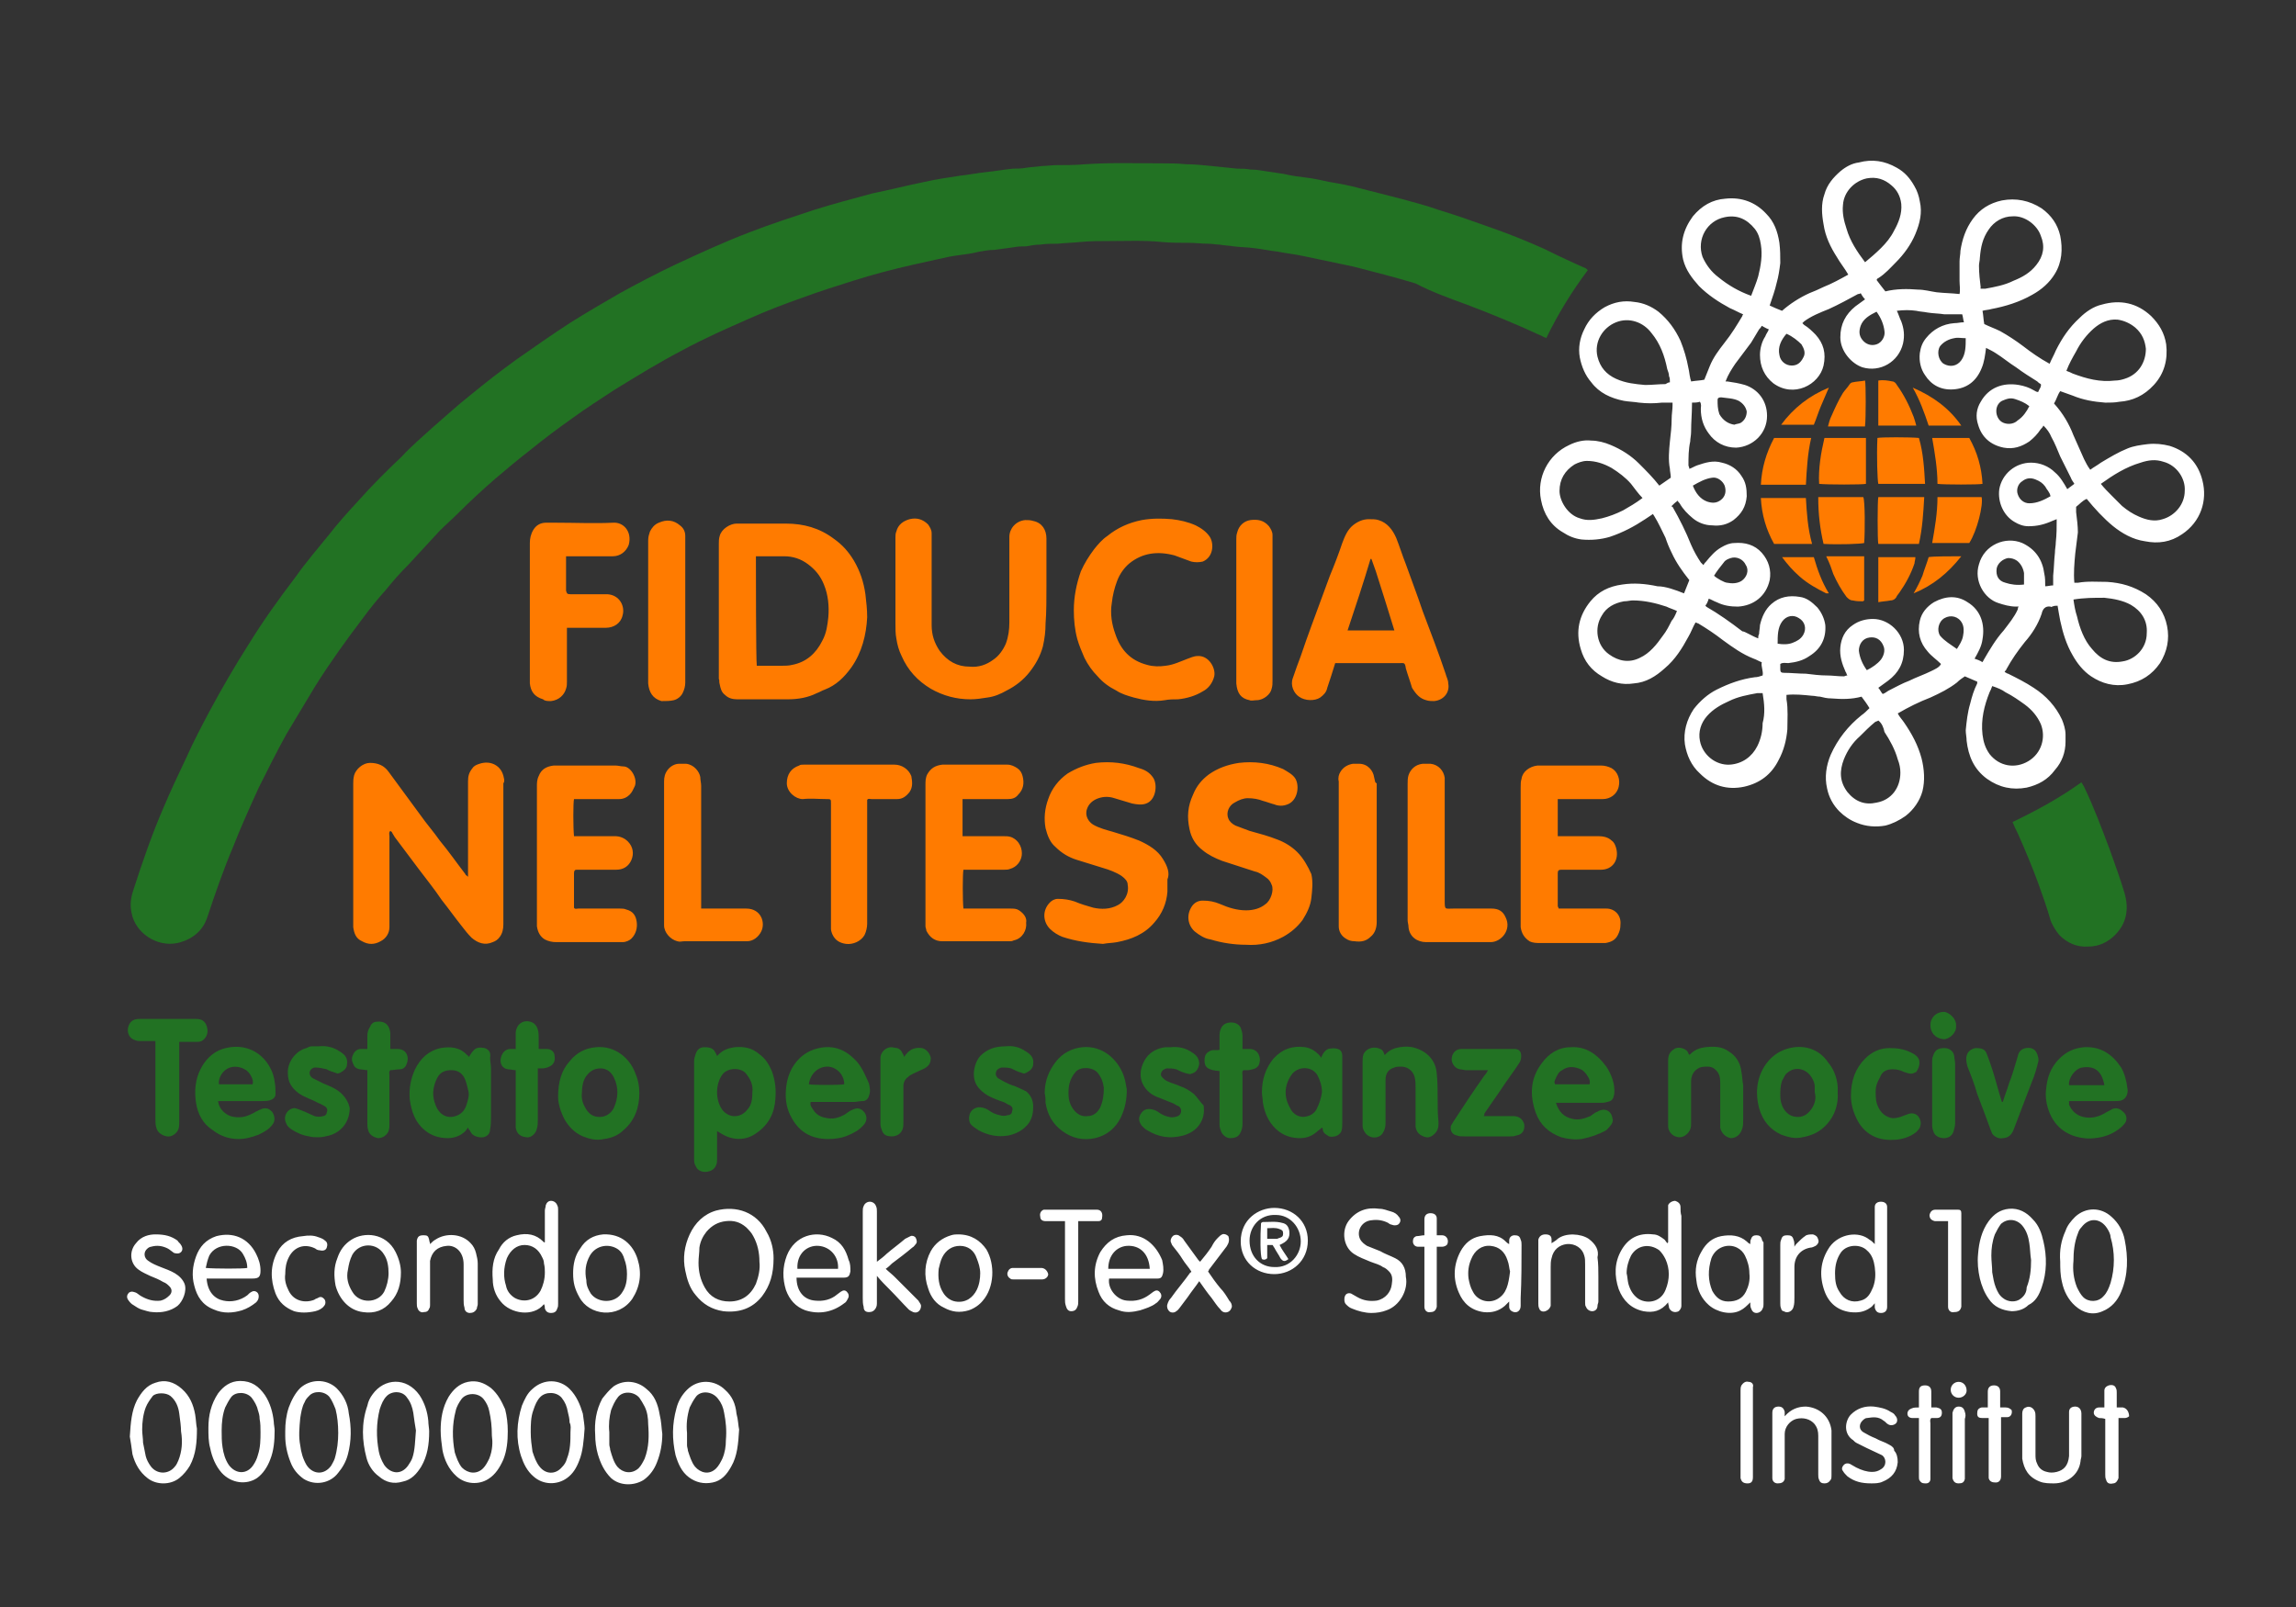
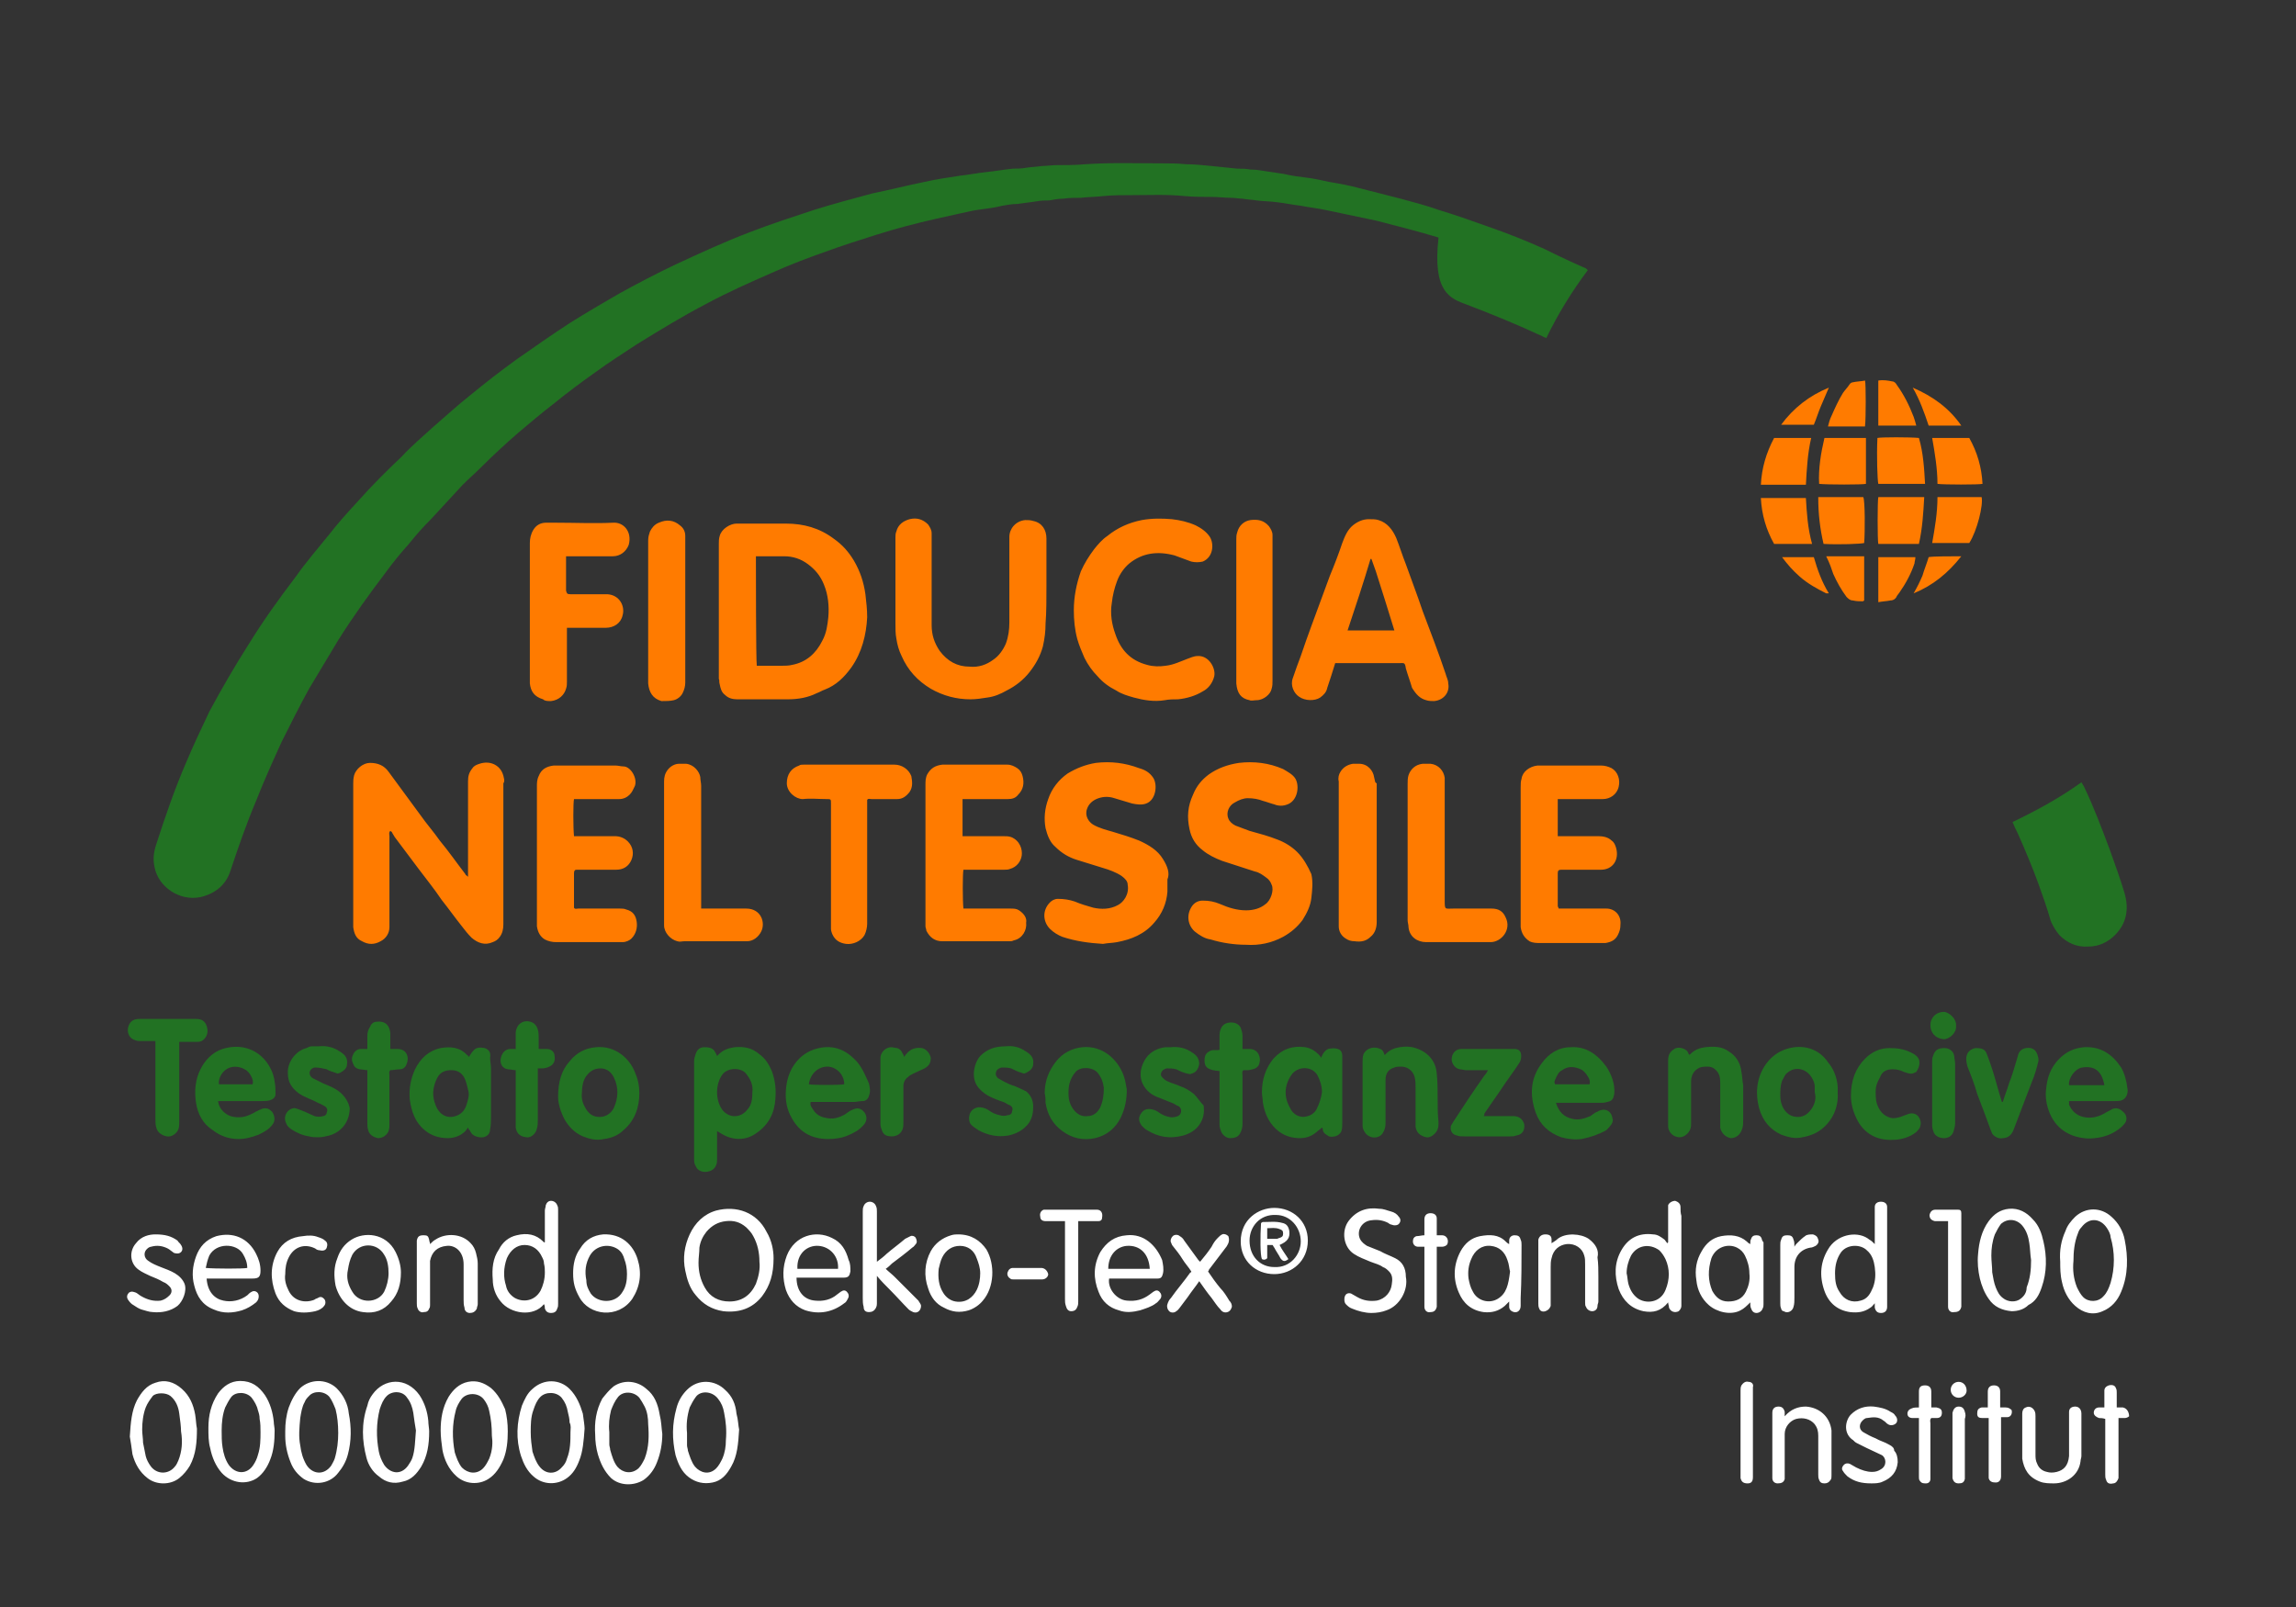
<svg xmlns="http://www.w3.org/2000/svg" version="1.1" id="Livello_1" x="0px" y="0px" viewBox="0 0 260 182" style="enable-background:new 0 0 260 182;" xml:space="preserve">
  <rect x="0" y="0" width="260" height="182" fill="#333333" stroke="none" />
  <style type="text/css">
	.st0{fill:#FFFFFF;}
	.st1{fill:#FF7B00;}
	.st2{fill:#227223;}
</style>
  <g>
-     <path class="st0" d="M202.3,37.8c-0.6,0.7-1,1.5-0.8,2.4c0.1,0.7,0.7,1.2,1.4,1.2c0.6,0,1-0.3,1.3-0.9c0.3-0.5,0.1-1-0.2-1.5   C203.6,38.6,203,38.1,202.3,37.8 M229.2,66.2c0-0.5,0-0.9,0-1.3c-0.1-0.6-0.4-1.1-0.8-1.4c-0.3-0.2-0.6-0.3-1-0.3   c-0.6,0.1-1.2,0.6-1.3,1.2c-0.1,0.8,0.2,1.4,1,1.6C227.7,66.2,228.4,66.3,229.2,66.2 M229.8,46c-0.5-0.4-1-0.6-1.6-0.8   c-0.6-0.2-1,0-1.5,0.2c-0.9,0.5-0.8,1.9,0,2.4c0.5,0.3,1.3,0.3,1.8-0.2C229.1,47.2,229.5,46.6,229.8,46 M191.7,55   c0.3,0.8,0.8,1.5,1.6,1.8c0.6,0.2,1.1,0.2,1.6-0.2c0.5-0.4,0.6-1,0.4-1.6c-0.2-0.5-0.8-1-1.4-0.9C193.1,54.2,192.4,54.6,191.7,55    M232.2,56.2c-0.1-0.5-0.4-0.7-0.6-1.1c-0.3-0.4-0.6-0.6-1.1-0.8c-0.5-0.2-1-0.2-1.5,0.2c-0.5,0.3-0.7,1-0.5,1.5   c0.2,0.6,0.7,1,1.3,1C230.7,57,231.5,56.6,232.2,56.2 M194.1,65.2c0.3,0.3,1.2,0.8,1.5,0.8c0.5,0.1,1.1,0.1,1.6-0.2   c0.6-0.4,0.9-1.2,0.5-1.8c-0.3-0.7-1.1-1-1.7-0.8c-0.3,0.1-0.6,0.2-0.8,0.5C194.8,64.2,194.4,64.7,194.1,65.2 M222.6,38.3   c-0.5,0-0.9-0.1-1.3,0c-0.6,0.1-1.2,0.4-1.6,0.9c-0.4,0.6-0.2,1.6,0.4,2c0.7,0.4,1.5,0.3,2-0.4C222.6,40.1,222.6,39.2,222.6,38.3    M211.4,75.9c0.6-0.3,1.2-0.7,1.6-1.2c0.3-0.4,0.5-1,0.3-1.5c-0.3-0.8-0.9-1.1-1.6-1c-0.8,0.1-1.2,0.8-1.2,1.5   C210.6,74.5,210.9,75.2,211.4,75.9 M221.6,73.5c0.3-0.5,0.6-0.9,0.7-1.5c0.1-0.5,0.1-1-0.1-1.4c-0.4-0.8-1.3-1-2-0.6   c-0.7,0.4-0.9,1.4-0.5,2C220.2,72.6,220.9,73,221.6,73.5 M196.4,48.1c0.2-0.1,0.5-0.1,0.7-0.2c0.5-0.3,0.7-0.8,0.7-1.3   c-0.1-0.5-0.4-0.9-0.9-1.2c-0.6-0.3-1.3-0.3-2-0.4c-0.3,0-0.4,0.1-0.4,0.3c0,0.5,0,1,0.2,1.6C195.1,47.6,195.7,48,196.4,48.1    M212.5,35.3c-0.8,0.4-1.5,0.8-1.8,1.6c-0.2,0.6-0.2,1.1,0.2,1.6c0.4,0.5,1,0.7,1.6,0.5c0.6-0.2,1-0.9,0.9-1.5   C213.3,36.7,213,36,212.5,35.3 M201.3,72.9c0.6,0.1,1.2,0.1,1.7-0.1c0.5-0.2,0.9-0.4,1.2-0.9c0.4-0.7,0.2-1.5-0.5-1.9   c-0.6-0.4-1.4-0.3-1.9,0.4C201.3,71.1,201.3,72,201.3,72.9 M225.6,77.7c-0.1,0.3-0.2,0.5-0.3,0.7c-0.6,1.5-1,3.1-0.8,4.8   c0.1,0.8,0.3,1.5,0.8,2.2c1.1,1.4,2.9,1.7,4.4,0.8c1.5-0.9,2-2.7,1.4-4.2c-0.4-0.9-1-1.6-1.8-2.2c-0.7-0.5-1.4-1-2.2-1.4   C226.7,78.1,226.2,77.9,225.6,77.7 M186,56.4c-0.5-0.5-0.9-1.1-1.3-1.6c-0.6-0.7-1.4-1.3-2.2-1.8c-0.9-0.5-1.8-0.8-2.8-0.8   c-0.5,0-1,0.2-1.4,0.4c-1.1,0.7-1.7,1.7-1.7,3c0,1.1,0.9,2.7,2.3,3.1c0.8,0.3,1.6,0.2,2.5,0c0.8-0.2,1.6-0.5,2.4-0.9   C184.5,57.4,185.2,57,186,56.4 M237.9,54.8c0.4,0.5,0.8,0.9,1.2,1.3c0.4,0.4,0.8,0.8,1.2,1.2c0.6,0.5,1.2,0.9,1.9,1.2   c0.9,0.4,1.8,0.6,2.7,0.3c1.4-0.4,2.5-1.7,2.5-3.2c0.1-1.4-0.9-2.9-2.4-3.3c-0.9-0.3-1.7-0.2-2.6,0.1   C240.7,52.9,239.3,53.8,237.9,54.8 M212.7,81.6c-0.1,0.1-0.3,0.1-0.4,0.2c-0.6,0.5-1.1,1-1.7,1.6c-0.8,0.7-1.4,1.6-1.8,2.6   c-0.5,1.3-0.5,2.5,0.4,3.7c0.9,1.1,2,1.5,3.3,1.2c1.7-0.3,2.7-1.7,2.7-3.4c0-0.5-0.1-1-0.3-1.5c-0.3-1.1-0.9-2.2-1.5-3.1   C213.3,82.4,213.1,81.9,212.7,81.6 M189.9,69.2c-0.4-0.2-0.8-0.3-1.2-0.5c-1.2-0.4-2.5-0.7-3.8-0.7c-0.3,0-0.6,0.1-1,0.1   c-1.1,0.2-2,0.7-2.5,1.6c-0.9,1.4-0.6,3.4,0.8,4.4c1.1,0.8,2.3,1,3.5,0.4c1.1-0.5,1.9-1.5,2.6-2.5c0.4-0.5,0.7-1.1,1-1.7   C189.5,70.1,189.7,69.7,189.9,69.2 M199.6,78.5c-0.2,0-0.4,0-0.6,0c-1.1,0.2-2.2,0.4-3.2,0.9c-0.9,0.4-1.8,0.9-2.5,1.7   c-0.7,0.8-1,1.8-0.8,2.8c0.3,1.6,1.8,2.8,3.4,2.7c1.4-0.1,2.5-0.9,3.1-2.1c0.4-0.8,0.6-1.7,0.6-2.6   C199.9,80.8,199.8,79.7,199.6,78.5 M234,42c0.3,0.1,0.5,0.2,0.7,0.3c1.6,0.6,3.1,1,4.8,0.8c0.4,0,0.8-0.1,1.1-0.2   c1.6-0.5,2.4-1.9,2.4-3.4c-0.1-0.9-0.4-1.7-1.2-2.4c-0.6-0.5-1.3-0.8-2-0.9c-1.1-0.1-2,0.4-2.7,1c-0.8,0.7-1.5,1.6-2,2.6   C234.7,40.5,234.3,41.2,234,42 M189.1,43.3c0-0.3,0-0.5-0.1-0.7c0-0.3-0.1-0.5-0.2-0.8c-0.3-1.5-0.8-2.9-1.8-4.1   c-0.9-1.2-2.5-1.8-4-1.2c-1.5,0.6-2.5,2.2-2.1,3.9c0.3,1.2,1,2,2.1,2.5c1.1,0.5,2.2,0.6,3.3,0.7c0.8,0,1.6-0.1,2.3-0.1   C188.8,43.4,188.9,43.3,189.1,43.3 M224.3,32.7c0.2,0,0.3,0,0.5,0c1.1-0.2,2.2-0.4,3.2-0.9c1-0.4,1.9-0.9,2.6-1.8   c0.8-1,1-2.1,0.5-3.3c-0.4-1.2-1.8-2.3-3.2-2.2c-1.1,0-2.1,0.6-2.7,1.5c-0.7,1-0.9,2-1,3.2c0,0.3-0.1,0.6-0.1,0.9   c0,0.8,0.1,1.7,0.2,2.5C224.2,32.6,224.3,32.7,224.3,32.7 M234.8,67.9c0.1,0.7,0.2,1.3,0.4,1.9c0.3,1.3,0.8,2.7,1.7,3.7   c0.9,1.1,2,1.7,3.5,1.4c1.3-0.2,2.7-1.4,2.7-3.2c0.1-1.4-0.6-2.5-1.8-3.2c-0.9-0.5-2-0.7-3-0.8C237.1,67.7,236,67.7,234.8,67.9    M211.2,29.7c0.6-0.5,1.2-1,1.8-1.6c0.6-0.6,1.1-1.2,1.5-2c0.5-0.9,0.9-1.9,0.8-3c-0.1-0.9-0.5-1.6-1.1-2.1c-0.8-0.7-1.7-1-2.8-0.8   c-1.4,0.3-2.6,1.5-2.7,3c-0.1,0.9,0.1,1.8,0.4,2.7C209.5,27.3,210.3,28.5,211.2,29.7 M198.3,33.5c0.3-0.8,0.6-1.5,0.8-2.2   c0.3-1.2,0.5-2.4,0.3-3.6c-0.1-0.7-0.3-1.3-0.7-1.8c-0.9-1.1-2-1.6-3.4-1.3c-2,0.4-3.2,2.5-2.5,4.5c0.4,0.9,1,1.7,1.8,2.3   C195.7,32.3,196.9,33,198.3,33.5 M199.1,72.3c0-0.2,0-0.3,0.1-0.5c0-0.3,0.1-0.7,0.1-1c0.2-0.9,0.6-1.8,1.3-2.4   c0.9-0.8,2-1,3.2-0.8c0.8,0.1,1.4,0.6,2,1.2c0.5,0.6,0.8,1.3,0.9,2c0.1,1.5-0.5,2.7-1.8,3.5c-0.7,0.5-1.5,0.7-2.4,0.8   c-0.3,0-0.6-0.1-0.9,0.1c0,0.2,0,0.4,0,0.6c0,0.3,0.1,0.4,0.4,0.4c0.8,0,1.7,0.1,2.5,0.1c0.8,0.1,1.6,0.2,2.4,0.2   c0.6,0,1.2,0.1,1.9,0.1c0.1,0,0.2-0.1,0.4-0.1c-0.1-0.1-0.1-0.3-0.2-0.4c-0.4-0.9-0.7-1.8-0.6-2.8c0.1-1,0.5-1.9,1.4-2.5   c0.7-0.5,1.5-0.7,2.3-0.7c1.8,0,3.5,1.6,3.5,3.5c0,1.5-0.6,2.6-1.8,3.5c-0.4,0.3-0.7,0.5-1.1,0.8c0.2,0.2,0.3,0.5,0.5,0.7   c0.3-0.1,0.5-0.3,0.7-0.4c0.8-0.4,1.5-0.8,2.3-1.1c0.8-0.4,1.7-0.7,2.5-1.1c0.4-0.2,0.9-0.4,1.1-0.8c-0.5-0.5-1.1-0.9-1.5-1.4   c-0.9-1-1.2-2.2-0.9-3.5c0.2-0.9,0.8-1.6,1.6-2.1c1.3-0.7,2.6-0.8,3.8,0c1.5,0.9,2,2.5,1.7,4.2c-0.1,0.8-0.5,1.5-0.9,2.2   c0.3,0.1,0.6,0.2,0.9,0.4c0-0.1,0.1-0.1,0.1-0.2c0.7-1.2,1.4-2.4,2.3-3.4c0.6-0.8,1.2-1.5,1.6-2.4c0-0.1,0-0.2,0.1-0.3   c-0.1,0-0.2,0-0.3,0c-0.7,0-1.4-0.2-2-0.4c-1.6-0.5-2.8-2.5-2.2-4.4c0.6-2.2,3-3.2,4.9-2.4c1.5,0.7,2.3,1.9,2.5,3.5   c0.1,0.4,0.1,0.9,0.1,1.4c0.3,0,0.6-0.1,0.9-0.1c0-0.4,0-0.7,0-1.1c0.1-0.9,0.1-1.7,0.2-2.6c0-0.4,0.1-0.8,0.1-1.2   c0.1-0.9,0.1-1.7,0.1-2.6c-0.2,0.1-0.3,0.1-0.5,0.2c-0.9,0.4-1.7,0.6-2.7,0.6c-0.6,0-1.1-0.2-1.6-0.5c-1.2-0.7-1.9-2.2-1.7-3.7   c0.3-1.7,1.8-3,3.6-3c1,0,2,0.4,2.7,1.1c0.6,0.5,1,1.2,1.4,1.9c0.3-0.2,0.5-0.4,0.8-0.6c-0.1-0.2-0.3-0.4-0.4-0.7   c-0.4-0.8-0.8-1.6-1.2-2.4c-0.3-0.7-0.6-1.5-1-2.2c-0.2-0.5-0.5-0.9-0.9-1.3c-0.1,0.2-0.2,0.3-0.3,0.4c-0.4,0.6-0.8,1-1.3,1.4   c-0.9,0.6-1.8,0.9-2.9,0.7c-1.5-0.3-2.5-1.2-2.9-2.6c-0.3-0.9-0.2-1.8,0.3-2.6c0.9-1.6,2.5-2.2,4.3-1.9c0.6,0.1,1.2,0.3,1.7,0.6   c0.2,0.1,0.3,0.2,0.5,0.2c0.1-0.3,0.4-0.6,0.3-0.9c-0.2-0.1-0.3-0.2-0.4-0.3c-0.8-0.5-1.6-1-2.4-1.6c-0.8-0.5-1.5-1.1-2.3-1.6   c-0.3-0.2-0.7-0.4-1.1-0.6c-0.1,0.8-0.2,1.6-0.5,2.3c-0.6,1.5-1.7,2.3-3.2,2.4c-1.4,0.1-2.5-0.5-3.2-1.6c-0.5-0.7-0.7-1.6-0.6-2.5   c0.1-0.7,0.3-1.2,0.7-1.7c0.8-1,1.9-1.6,3.2-1.7c0.4,0,0.7-0.1,1.1-0.1c-0.1-0.3-0.1-0.6-0.2-0.9c-0.4,0-0.7,0-1,0   c-0.3,0-0.7,0-1,0c-0.6-0.1-1.3-0.1-1.9-0.2c-0.5-0.1-0.9-0.1-1.3-0.2c-0.7-0.1-1.4-0.1-2.2,0c0.2,0.4,0.3,0.8,0.5,1.2   c0.3,0.8,0.4,1.6,0.2,2.5c-0.5,2.1-2.6,3.3-4.6,2.7c-1.2-0.4-2.5-1.8-2.5-3.4c0-1.5,0.6-2.6,1.7-3.5c0.4-0.3,0.7-0.5,1.1-0.8   c-0.2-0.2-0.4-0.5-0.5-0.7c-0.1,0.1-0.2,0.1-0.3,0.1c-1.1,0.6-2.2,1.2-3.3,1.7c-1,0.4-2,0.8-2.8,1.4c-0.1,0.1-0.1,0.1-0.2,0.2   c0.1,0.1,0.1,0.1,0.2,0.2c0.5,0.3,0.9,0.7,1.3,1.1c0.9,1,1.2,2.1,0.9,3.5c-0.5,2.2-3.4,3.7-5.7,2c-1-0.8-1.5-1.9-1.5-3.2   c0-0.7,0.2-1.5,0.6-2.1c0.1-0.3,0.3-0.5,0.4-0.8c-0.3-0.1-0.6-0.3-0.8-0.4c-0.1,0.2-0.2,0.3-0.3,0.4c-0.3,0.5-0.6,1-0.9,1.5   c-0.6,0.8-1.2,1.6-1.8,2.4c-0.4,0.6-0.8,1.2-1.1,2c0.1,0,0.2,0,0.2,0c0.7,0.1,1.3,0.2,2,0.4c1.5,0.5,2.5,1.8,2.5,3.5   c0,2-1.6,3.5-3.5,3.6c-1.3,0-2.4-0.6-3.1-1.6c-0.6-0.8-0.9-1.7-0.9-2.8c0-0.2,0.1-0.5-0.1-0.8c-0.3,0.1-0.6,0.1-0.9,0.1   c0,0.1,0,0.2,0,0.2c0,1-0.1,2-0.1,3.1c0,0.4-0.1,0.8-0.1,1.1c-0.2,0.9-0.2,1.8-0.2,2.7c0,0.1,0.1,0.2,0.1,0.4   c0.3-0.1,0.6-0.3,0.9-0.4c0.9-0.3,1.8-0.6,2.8-0.3c0.9,0.2,1.7,0.7,2.2,1.5c0.5,0.7,0.6,1.4,0.6,2.3c-0.1,1.2-0.6,2-1.5,2.7   c-0.7,0.5-1.5,0.7-2.4,0.6c-0.8,0-1.6-0.3-2.2-0.8c-0.6-0.5-1.1-1-1.5-1.7c-0.1-0.1-0.2-0.2-0.2-0.3c-0.3,0.2-0.5,0.4-0.7,0.6   c0,0.1,0,0.1,0.1,0.1c0.8,1.4,1.5,2.8,2.1,4.3c0.3,0.7,0.7,1.4,1.1,2c0.1,0.1,0.2,0.2,0.3,0.3c0.1-0.2,0.2-0.3,0.3-0.4   c0.5-0.6,1-1.2,1.7-1.6c0.5-0.3,1-0.5,1.5-0.5c1.2-0.1,2.3,0.2,3.1,1.1c0.8,0.9,1.1,2,0.9,3.1c-0.4,1.8-1.8,2.9-3.6,3   c-0.8,0-1.6-0.1-2.4-0.5c-0.3-0.1-0.6-0.3-0.9-0.4c-0.1,0.3-0.2,0.6-0.4,0.8c0.1,0,0.1,0.1,0.1,0.1c1.4,0.8,2.8,1.8,4.1,2.8   C197.6,71.5,198.3,72,199.1,72.3 M190.7,67.2c0.2-0.5,0.4-1,0.6-1.5c-0.8-1-1.5-2-2-3.1c-0.3-0.6-0.5-1.1-0.7-1.7   c-0.4-0.8-0.8-1.7-1.3-2.5c0,0-0.1-0.1-0.1-0.2c-0.3,0.2-0.6,0.4-0.9,0.6c-1.2,0.8-2.5,1.5-4,2c-1,0.3-2.1,0.4-3.2,0.3   c-0.8-0.1-1.5-0.4-2.1-0.8c-1.4-0.8-2.2-2.1-2.5-3.7c-0.5-2.5,0.8-5.1,3.2-6.2c0.8-0.4,1.7-0.6,2.5-0.5c0.7,0,1.5,0.2,2.2,0.5   c1.2,0.5,2.3,1.2,3.2,2.1c0.8,0.8,1.6,1.6,2.3,2.5c0.4-0.3,0.9-0.6,1.3-0.9c0-0.4-0.1-0.7-0.1-1c-0.2-1-0.1-2.1,0-3.1   c0.1-0.9,0.2-1.7,0.2-2.6c0-0.5,0.1-1,0.1-1.5c0-0.1,0-0.2,0-0.3c-0.4,0-0.8,0-1.2,0c-0.9,0.1-1.7,0.1-2.6,0   c-0.6-0.1-1.1-0.1-1.7-0.2c-1.5-0.3-2.8-0.9-3.7-2.1c-0.7-0.8-1.1-1.8-1.3-2.8c-0.2-1.1,0-2.2,0.5-3.2c0.5-1.1,1.3-1.9,2.3-2.5   c1.1-0.6,2.2-0.8,3.4-0.6c1,0.1,1.9,0.5,2.7,1.1c1.1,0.9,1.9,2,2.5,3.3c0.4,1,0.7,2,0.9,3.1c0.1,0.4,0.1,0.7,0.2,1.1   c0,0.1,0.1,0.3,0.1,0.4c0.6-0.1,1.1-0.1,1.5-0.2c0.2-0.5,0.4-1,0.6-1.5c0.4-1,1-1.8,1.7-2.7c0.8-1,1.4-2,2-3c0,0,0-0.1,0.1-0.2   c-0.5-0.2-1-0.5-1.5-0.7c-1.3-0.7-2.5-1.5-3.5-2.5c-0.8-0.9-1.5-1.8-1.8-3c-0.4-1.8,0-3.4,1.1-4.9c1-1.2,2.2-1.9,3.7-2   c1.8-0.2,3.4,0.4,4.6,1.7c0.9,0.9,1.3,2,1.5,3.3c0.1,0.8,0.1,1.5,0.1,2.3c-0.1,0.8-0.2,1.5-0.4,2.2c-0.2,0.9-0.5,1.7-0.8,2.6   c0.4,0.2,0.9,0.4,1.4,0.6c0.9-0.8,2-1.5,3.1-2c0.5-0.2,1-0.4,1.6-0.7c1-0.4,1.9-0.9,2.8-1.4c-0.4-0.7-0.9-1.3-1.3-2   c-0.7-1.1-1.3-2.3-1.5-3.7c-0.2-1.1-0.3-2.3,0.1-3.4c0.3-1.1,1-1.9,1.8-2.6c0.6-0.5,1.3-0.9,2.1-1c1.5-0.4,2.9-0.2,4.3,0.6   c0.9,0.5,1.5,1.2,2,2.1c0.3,0.5,0.5,1.1,0.6,1.7c0.3,1.3,0,2.5-0.5,3.7c-0.5,1.2-1.3,2.3-2.2,3.2c-0.6,0.6-1.2,1.3-2,1.8   c-0.1,0-0.1,0.1-0.2,0.2c0.3,0.4,0.6,0.8,1,1.3c1.2-0.3,2.5-0.3,3.7-0.2c0.7,0,1.4,0.2,2.1,0.3c0.9,0.1,1.7,0.1,2.6,0.2   c0.1-0.5,0-1,0-1.5c0-0.7,0-1.5,0-2.2c0-0.4,0.1-0.8,0.1-1.2c0.2-1.3,0.6-2.5,1.4-3.6c0.8-1.1,1.9-1.8,3.3-2.1   c1.6-0.3,3.1,0,4.5,0.9c1.1,0.8,1.8,1.8,2.1,3.1c0.3,1.5,0.2,3-0.6,4.3c-0.6,1-1.5,1.8-2.6,2.4c-1.4,0.8-3,1.3-4.6,1.6   c-0.3,0.1-0.7,0.1-1,0.2c0.1,0.5,0.1,1,0.2,1.5c0.6,0.3,1.2,0.5,1.8,0.8c0.9,0.5,1.8,1.1,2.6,1.7c0.9,0.7,1.9,1.4,3,2   c0.2-0.5,0.5-1,0.7-1.5c0.7-1.4,1.5-2.6,2.7-3.7c0.7-0.7,1.6-1.3,2.5-1.5c2.1-0.6,4-0.2,5.6,1.3c0.9,0.9,1.5,1.9,1.7,3.2   c0.2,1.7-0.2,3.3-1.4,4.6c-1.1,1.2-2.4,1.8-3.9,1.9c-0.5,0.1-1.1,0.1-1.6,0.1c-1.3-0.1-2.5-0.3-3.7-0.8c-0.5-0.2-0.9-0.3-1.4-0.5   c-0.3,0.4-0.4,0.9-0.7,1.4c1,1.1,1.7,2.3,2.2,3.6c0.4,0.9,0.8,1.8,1.2,2.7c0.2,0.4,0.4,0.8,0.7,1.2c0.4-0.3,0.8-0.5,1.2-0.8   c1-0.6,2-1.2,3-1.6c0.7-0.3,1.5-0.4,2.3-0.5c0.9-0.1,1.7,0,2.5,0.2c1.9,0.6,3.2,1.9,3.7,3.9c0.6,2.3-0.2,4.7-2.3,6.1   c-1.3,0.9-2.7,1.1-4.2,0.8c-1.4-0.2-2.6-0.9-3.6-1.7c-1.1-0.9-2.1-2-3-3.1c-0.5,0.2-0.8,0.6-1.2,0.9c0,0.2,0,0.4,0,0.6   c0.1,0.8,0.2,1.6,0.2,2.3c-0.1,0.8-0.2,1.6-0.3,2.4c-0.1,1.1-0.2,2.2-0.1,3.3c0.2,0,0.3,0,0.4,0c1.1-0.2,2.2-0.1,3.3-0.1   c1.6,0.1,3,0.5,4.4,1.4c1.3,0.9,2.1,2.1,2.4,3.6c0.3,1.5,0,2.9-0.8,4.2c-0.9,1.3-2.1,2.1-3.7,2.4c-1.5,0.3-2.9-0.1-4.1-0.9   c-0.9-0.6-1.6-1.5-2.1-2.4c-0.7-1.2-1.1-2.5-1.4-3.9c-0.1-0.5-0.2-1.1-0.3-1.7c-0.2,0-0.4,0-0.6,0.1c-0.1,0-0.1,0.1-0.2,0   c-0.6-0.1-0.9,0.3-1,0.8c-0.4,1.2-1.1,2.3-1.9,3.2c-0.8,1-1.5,2-2.1,3.1c0,0.1-0.1,0.1-0.2,0.3c0.2,0.1,0.3,0.2,0.4,0.2   c1,0.5,2,1,2.9,1.6c1.4,0.9,2.5,2.1,3.2,3.6c0.2,0.5,0.4,1.1,0.4,1.7c0,0.3,0,0.5,0,0.8c0,1.2-0.4,2.3-1.2,3.2   c-0.8,1.1-1.9,1.7-3.2,2c-1.6,0.3-3.1,0-4.5-1c-1.5-1.1-2.1-2.6-2.3-4.3c0-0.4-0.1-0.8-0.1-1.2c0.1-1,0.2-2,0.5-3   c0.2-0.8,0.4-1.5,0.8-2.3c0,0,0-0.1,0-0.2c-0.5-0.2-0.9-0.4-1.4-0.6c-0.3,0.2-0.6,0.4-0.9,0.7c-0.9,0.7-1.9,1.2-3,1.7   c-1.3,0.5-2.5,1.1-3.7,1.8c0.2,0.4,0.5,0.7,0.7,1c0.9,1.3,1.6,2.6,2,4.1c0.3,1.2,0.4,2.5,0.1,3.7c-0.3,1.1-1,2.1-1.9,2.8   c-0.7,0.5-1.5,0.9-2.3,1.1c-1.1,0.2-2.2,0.1-3.2-0.3c-0.8-0.3-1.5-0.8-2-1.3c-0.7-0.7-1.2-1.6-1.4-2.6c-0.3-1.3-0.1-2.6,0.4-3.8   c0.8-1.8,2-3.3,3.5-4.5c0.3-0.2,0.6-0.5,0.9-0.8c-0.3-0.5-0.6-0.9-0.9-1.3c-1.1,0.3-2.2,0.3-3.4,0.2c-0.5,0-0.9-0.1-1.3-0.2   c-0.3,0-0.6-0.1-0.9-0.1c-1-0.1-1.9-0.2-2.9-0.1c0,0.2,0,0.3,0,0.5c0.2,1.1,0.1,2.3,0.1,3.4c-0.1,1.2-0.4,2.4-1,3.5   c-0.8,1.6-2.1,2.6-3.9,3c-1.9,0.4-3.6-0.1-5-1.5c-1-0.9-1.5-2.1-1.7-3.3c-0.2-1.4,0.2-2.8,1-4c0.7-0.9,1.6-1.7,2.6-2.2   c1.4-0.7,2.8-1.2,4.3-1.4c0.3,0,0.6-0.1,0.9-0.2c0.1-0.5-0.2-1-0.1-1.5c-0.3-0.1-0.6-0.3-0.9-0.4c-1.3-0.5-2.4-1.3-3.5-2.1   c-0.9-0.7-1.8-1.3-2.8-1.9c-0.1,0-0.2-0.1-0.3-0.1c-0.3,0.5-0.5,1.1-0.8,1.6c-0.7,1.3-1.5,2.6-2.7,3.6c-1,0.9-2.1,1.6-3.5,1.7   c-1.3,0.2-2.5-0.1-3.6-0.8c-1.2-0.7-2-1.7-2.4-3.1c-0.6-2-0.2-3.8,1.1-5.4c0.9-1.1,2.1-1.7,3.6-1.9c1.3-0.2,2.6-0.1,4,0.2   C188.6,66.4,189.7,66.8,190.7,67.2" />
    <path class="st1" d="M155.6,88c-0.1-0.7-0.7-1.5-1.7-1.5c-0.2,0-0.4,0-0.7,0c-0.6,0.1-1.1,0.4-1.4,0.9c-0.2,0.3-0.3,0.7-0.2,1.1   c0,2.7,0,5.4,0,8.1c0,2.6,0,5.2,0,7.8c0,0.2,0,0.4,0,0.5c0,0.6,0.3,1.1,0.8,1.4c0.3,0.2,0.6,0.3,1,0.3c0.7,0.1,1.3,0,1.8-0.5   c0.5-0.4,0.7-1,0.7-1.7c0-5.2,0-10.5,0-15.7C155.7,88.7,155.7,88.4,155.6,88 M141.5,79.3c0.2,0.1,0.5,0,0.8,0   c0.8,0,1.6-0.7,1.7-1.3c0.1-0.3,0.1-0.6,0.1-0.9c0-2.7,0-5.4,0-8.1c0-2.6,0-5.3,0-7.9c0-0.2,0-0.4,0-0.5c0-0.4-0.2-0.7-0.4-1   c-0.6-0.7-1.3-0.8-2.1-0.7c-0.7,0.1-1.3,0.6-1.5,1.4c-0.1,0.3-0.1,0.5-0.1,0.8c0,5.3,0,10.6,0,16c0,0.1,0,0.2,0,0.3   C140.1,78.5,140.5,79.1,141.5,79.3 M76.3,79.3c0.4-0.1,0.8-0.4,1-0.8c0.2-0.4,0.3-0.8,0.3-1.2c0-2.7,0-5.4,0-8.1c0-2.6,0-5.3,0-7.9   c0-0.2,0-0.4,0-0.6c0-0.5-0.2-0.9-0.6-1.2c-0.7-0.6-1.5-0.7-2.4-0.3c-0.5,0.2-0.8,0.6-1,1c-0.1,0.3-0.2,0.6-0.2,1   c0,5.3,0,10.6,0,15.9c0,0.1,0,0.2,0,0.3c0.1,1,0.5,1.7,1.5,2C75.4,79.4,75.9,79.4,76.3,79.3 M84.5,102.9c-1.1,0-2.2,0-3.3,0h-1.8   v-0.7c0-4.4,0-8.8,0-13.2c0-0.3-0.1-0.7-0.1-1c-0.1-0.6-0.7-1.4-1.6-1.5c-0.3,0-0.5,0-0.8,0c-0.5,0-1,0.3-1.3,0.7   c-0.3,0.4-0.4,0.8-0.4,1.3c0,5.3,0,10.6,0,16c0,0.1,0,0.2,0,0.3c0,0.8,0.7,1.6,1.5,1.8c0.3,0.1,0.5,0,0.8,0c2.1,0,4.2,0,6.3,0   c0.3,0,0.5,0,0.8,0c0.7,0,1.3-0.5,1.6-1.1C86.7,104.5,86.2,102.9,84.5,102.9 M168.9,102.9c-1.4,0-2.9,0-4.3,0c-1,0-1,0.2-1-1   c0-4.4,0-8.7,0-13.1c0-0.2,0-0.5,0-0.7c-0.1-0.8-0.7-1.5-1.6-1.6c-0.3,0-0.6,0-0.9,0c-0.9,0.1-1.4,0.7-1.6,1.3   c-0.1,0.3-0.1,0.7-0.1,1c0,2.6,0,5.1,0,7.7c0,2.6,0,5.1,0,7.7c0,0.3,0.1,0.5,0.1,0.8c0.1,1.1,1,1.7,2,1.7c0.7,0,1.4,0,2,0   c1.8,0,3.5,0,5.3,0c1.2,0,2.4-1.4,1.7-2.8C170.2,103.2,169.7,102.9,168.9,102.9 M101.3,86.6c-3.4,0-6.9,0-10.3,0   c-0.2,0-0.4,0-0.5,0.1c-0.9,0.3-1.4,1-1.4,2c0,1,1,1.8,1.8,1.8c0.9-0.1,1.8,0,2.7,0c0.5,0,0.5,0,0.5,0.5c0,0.1,0,0.2,0,0.3   c0,4.4,0,8.9,0,13.3c0,0.2,0,0.4,0,0.6c0,0.2,0.1,0.5,0.2,0.7c0.3,0.6,0.8,0.9,1.5,1c0.8,0.1,1.7-0.3,2.1-1   c0.2-0.4,0.3-0.9,0.3-1.3c0-4.5,0-8.9,0-13.4v-0.6c0.1-0.2,0.3-0.1,0.5-0.1c1,0,1.9,0,2.9,0c0.6,0,1-0.3,1.4-0.8   c0.4-0.6,0.3-1.2,0.2-1.8C102.9,87.1,102.1,86.6,101.3,86.6 M62.4,79.4c0.9-0.1,1.5-0.7,1.7-1.4c0.1-0.3,0.1-0.5,0.1-0.8   c0-1.8,0-3.7,0-5.5c0-0.2,0-0.4,0-0.6h1.1c1.1,0,2.2,0,3.3,0c0.9,0,1.7-0.5,1.9-1.4c0.3-1-0.3-2.3-1.7-2.4c-0.2,0-0.5,0-0.7,0   c-1.2,0-2.3,0-3.5,0c-0.4,0-0.4-0.1-0.5-0.4c0-0.4,0-0.8,0-1.3V63h0.6c1.6,0,3.1,0,4.7,0c0.8,0,1.5-0.5,1.8-1.3   c0.4-1.5-0.6-2.6-1.8-2.5c-2.1,0.1-4.2,0-6.3,0c-0.4,0-0.8,0-1.3,0c-0.6,0-1.1,0.3-1.4,0.8c-0.3,0.5-0.4,1-0.4,1.5   c0,5.2,0,10.4,0,15.5c0,0.1,0,0.3,0,0.4c0.1,0.9,0.5,1.5,1.5,1.8C61.7,79.4,62,79.4,62.4,79.4 M137.5,76.6c0.2-0.9-0.6-2.4-1.9-2.3   c-0.4,0-0.8,0.2-1.1,0.3c-0.8,0.3-1.6,0.7-2.5,0.8c-0.7,0.1-1.4,0.1-2.1-0.1c-1.9-0.5-3-1.7-3.6-3.5c-0.4-1.1-0.6-2.3-0.4-3.5   c0.1-0.9,0.3-1.7,0.6-2.5c0.3-0.8,0.8-1.5,1.4-2c1.5-1.2,3.2-1.4,5.1-0.9c0.6,0.2,1.3,0.5,1.9,0.7c0.4,0.1,0.9,0.1,1.3,0   c1.2-0.5,1.3-2,0.8-2.8c-0.4-0.6-1-1-1.6-1.3c-0.9-0.4-1.8-0.6-2.7-0.7c-1.1-0.1-2.3-0.1-3.4,0.1c-1.5,0.3-2.8,0.9-3.9,1.8   c-0.6,0.4-1.1,1-1.5,1.5c-0.6,0.8-1.1,1.6-1.5,2.5c-0.5,1.4-0.8,2.9-0.8,4.4c0,1.1,0.1,2.2,0.4,3.3c0.2,0.7,0.5,1.4,0.8,2.1   c0.4,0.8,0.9,1.5,1.5,2.1c0.6,0.7,1.3,1.2,2.1,1.6c0.6,0.4,1.3,0.6,2,0.8c1.1,0.3,2.3,0.5,3.5,0.3c0.5-0.1,1-0.1,1.5-0.1   c1-0.1,2-0.4,2.8-0.9C136.8,78,137.3,77.4,137.5,76.6 M115.4,103.1c-0.3-0.2-0.6-0.2-1-0.2c-1.6,0-3.2,0-4.8,0c-0.2,0-0.4,0-0.5,0   c-0.1-0.8-0.1-4,0-4.4h0.5c1.4,0,2.7,0,4.1,0c0.2,0,0.5,0,0.7-0.1c0.7-0.2,1.2-0.8,1.3-1.5c0.1-0.7-0.2-1.7-1.2-2.1   c-0.3-0.1-0.6-0.1-0.9-0.1c-1.3,0-2.7,0-4,0h-0.6c0-1.4,0-2.8,0-4.2h0.6c1.5,0,3,0,4.5,0c0.5,0,0.9-0.1,1.2-0.5   c0.6-0.6,0.7-1.3,0.5-2.1c-0.1-0.4-0.3-0.7-0.6-0.9c-0.3-0.2-0.7-0.4-1.1-0.4c-2.4,0-4.8,0-7.2,0c-0.1,0-0.1,0-0.2,0   c-0.8,0.1-1.3,0.4-1.7,1.1c-0.2,0.4-0.2,0.8-0.2,1.2c0,5.2,0,10.4,0,15.6c0,0.1,0,0.3,0,0.4c0,0.2,0.1,0.3,0.1,0.5   c0.4,0.8,1,1.2,1.8,1.2c2.5,0,5,0,7.6,0c0.2,0,0.3,0,0.5-0.1c1-0.2,1.5-1.2,1.4-2C116.3,104,116,103.5,115.4,103.1 M70.9,103   c-0.2-0.1-0.5-0.1-0.7-0.1c-1.6,0-3.1,0-4.7,0c-0.2,0-0.4,0.1-0.5-0.1c0-1.3,0-2.6,0-3.9c0-0.3,0.1-0.4,0.3-0.4c0.1,0,0.3,0,0.4,0   c1.4,0,2.7,0,4.1,0c0.8,0,1.4-0.4,1.7-1.1c0.3-0.7,0.2-1.5-0.4-2.1c-0.4-0.4-0.9-0.6-1.5-0.6c-1.4,0-2.7,0-4.1,0H65   c-0.1-1-0.1-3.8,0-4.2h0.5c1.5,0,3,0,4.6,0c0.5,0,0.9-0.2,1.2-0.5c0.3-0.3,0.4-0.6,0.6-1c0.3-0.9-0.5-2.2-1.3-2.2   c-0.3,0-0.6-0.1-0.9-0.1c-2.2,0-4.4,0-6.5,0c-0.2,0-0.3,0-0.5,0c-0.8,0.1-1.4,0.4-1.7,1.2c-0.2,0.4-0.2,0.8-0.2,1.2   c0,5.2,0,10.4,0,15.5c0,0.1,0,0.2,0,0.3c0.1,0.7,0.4,1.2,0.9,1.5c0.4,0.2,0.8,0.3,1.3,0.3c2.4,0,4.8,0,7.1,0c0.1,0,0.3,0,0.4,0   c0.4,0,0.8-0.2,1-0.4c0.5-0.5,0.7-1.2,0.6-1.9C72,103.7,71.7,103.2,70.9,103 M181.9,102.9c-1.8,0-3.6,0-5.4,0   c0-0.1-0.1-0.2-0.1-0.3c0-0.5,0-1,0-1.5c0-0.7,0-1.5,0-2.2c0-0.3,0.1-0.4,0.4-0.4c0.1,0,0.3,0,0.4,0c1.4,0,2.7,0,4.1,0   c1.3,0,2.1-1.1,1.7-2.5c-0.1-0.3-0.2-0.6-0.5-0.8c-0.4-0.4-1-0.5-1.5-0.5c-1.4,0-2.7,0-4.1,0c-0.2,0-0.3,0-0.5,0v-4.2h0.6   c1.5,0,3,0,4.5,0c0.8,0,1.6-0.5,1.8-1.4c0.2-0.8-0.1-1.7-0.8-2.1c-0.4-0.2-0.8-0.3-1.2-0.3c-2.3,0-4.6,0-6.9,0c-0.1,0-0.2,0-0.3,0   c-0.9,0.1-1.7,0.7-1.8,1.5c-0.1,0.3-0.1,0.6-0.1,1c0,5.1,0,10.2,0,15.4c0,0.1,0,0.3,0,0.4c0.1,0.7,0.4,1.2,1,1.6   c0.4,0.2,0.8,0.2,1.2,0.2c2.3,0,4.7,0,7,0c0.1,0,0.3,0,0.4,0c0.6-0.1,1.1-0.3,1.4-0.9c0.2-0.4,0.3-0.7,0.3-1.2   C183.6,103.7,182.9,102.9,181.9,102.9 M146.9,96.5c-0.6-0.6-1.4-1.1-2.2-1.4c-1-0.4-2.1-0.7-3.2-1c-0.5-0.2-1.1-0.4-1.6-0.6   c-0.4-0.2-0.7-0.5-0.8-0.8c-0.3-0.7,0.1-1.5,0.7-1.8c0.5-0.3,1-0.5,1.5-0.5c0.6,0,1.2,0.1,1.7,0.3c0.4,0.1,0.9,0.3,1.3,0.4   c0.5,0.2,1,0.2,1.5,0c1.1-0.4,1.4-2,0.9-2.9c-0.3-0.5-0.9-0.8-1.4-1.1c-1.6-0.7-3.3-0.9-5-0.7c-1.3,0.2-2.4,0.6-3.4,1.3   c-0.8,0.6-1.4,1.3-1.8,2.3c-0.6,1.3-0.7,2.5-0.4,3.9c0.2,1,0.7,1.8,1.5,2.4c0.6,0.5,1.4,0.9,2.2,1.2c1.2,0.4,2.5,0.8,3.7,1.2   c0.5,0.1,0.9,0.4,1.3,0.7c0.3,0.2,0.5,0.5,0.6,0.8c0.3,0.6-0.1,1.8-0.7,2.2c-0.6,0.5-1.4,0.7-2.2,0.7c-1,0-2-0.3-2.9-0.7   c-0.7-0.3-1.3-0.4-2-0.4c-0.5,0-0.9,0.2-1.2,0.6c-0.7,1-0.5,2.2,0.3,2.9c0.5,0.4,1.1,0.8,1.8,0.9c1.3,0.4,2.7,0.6,4,0.6   c1.5,0.1,2.9-0.2,4.2-0.9c0.9-0.5,1.6-1.1,2.2-1.9c0.5-0.8,0.9-1.6,1-2.5c0.1-0.9,0.2-1.8,0-2.7C148.1,98.1,147.6,97.2,146.9,96.5    M131.7,97.3c-0.6-1-1.6-1.6-2.7-2.1c-1-0.4-2-0.7-3-1c-0.7-0.2-1.5-0.4-2.2-0.8c-0.5-0.3-1-1-0.7-1.8c0.2-0.6,0.7-1,1.3-1.2   c0.6-0.2,1.2-0.2,1.8,0c0.7,0.2,1.3,0.4,2,0.6c0.5,0.1,1.1,0.2,1.6,0c1.1-0.4,1.3-2.1,0.8-2.9c-0.4-0.6-0.9-0.9-1.6-1.1   c-1.6-0.6-3.2-0.8-4.9-0.6c-1.2,0.2-2.2,0.6-3.2,1.2c-1,0.7-1.8,1.7-2.2,2.9c-0.4,1.1-0.5,2.2-0.3,3.3c0.2,0.8,0.5,1.6,1.1,2.1   c0.7,0.7,1.5,1.2,2.5,1.5c1,0.3,1.9,0.6,2.9,0.9c0.7,0.2,1.5,0.5,2.1,0.9c0.4,0.3,0.7,0.6,0.7,1c0.2,1.1-0.5,2-1.1,2.3   c-0.9,0.5-1.9,0.5-2.8,0.3c-0.7-0.2-1.4-0.4-2.1-0.7c-0.6-0.2-1.2-0.3-1.9-0.3c-0.4,0-0.7,0.2-0.9,0.4c-0.9,0.9-0.8,2.2,0,3   c0.4,0.4,0.9,0.7,1.4,0.9c1.5,0.5,3,0.7,4.6,0.8c0.5-0.1,1.1-0.1,1.6-0.2c1.6-0.3,3.1-0.9,4.2-2.2c0.9-1,1.4-2.2,1.5-3.5   c0-0.5,0-0.9,0-1.4C132.5,98.9,132.2,98.1,131.7,97.3 M152.6,71.4c0.9-2.7,1.8-5.4,2.6-8.1c0.1,0,0.1,0,0.1,0c0,0,0,0,0,0   c0.2,0.5,0.3,0.9,0.5,1.4c0.7,2.2,1.4,4.4,2.1,6.7H152.6z M161.5,79.3c0.3,0.1,0.6,0.1,0.9,0.1c1.1-0.1,1.8-1,1.6-2   c0-0.4-0.2-0.7-0.3-1.1c-0.8-2.4-1.7-4.7-2.6-7.1c-0.6-1.8-1.3-3.6-1.9-5.3c-0.4-1-0.7-2-1.1-3c-0.4-0.9-1-1.7-2-2   c-0.3-0.1-0.7-0.1-1.1-0.1c-0.7,0-1.3,0.3-1.8,0.7c-0.6,0.5-0.9,1.2-1.2,2c-0.4,1.2-0.9,2.5-1.4,3.7c-0.7,1.9-1.4,3.8-2.1,5.7   c-0.4,1.1-0.8,2.2-1.2,3.4c-0.3,0.8-0.6,1.6-0.9,2.5c-0.3,0.8,0.1,1.7,0.7,2.1c0.7,0.5,1.8,0.5,2.4,0.1c0.4-0.3,0.7-0.6,0.8-1.1   c0.3-0.9,0.6-1.8,0.9-2.8h0.4c2.3,0,4.6,0,6.9,0c0.5,0,0.6-0.1,0.7,0.6c0.2,0.7,0.5,1.5,0.7,2.2C160.4,78.7,160.8,79.1,161.5,79.3    M118.5,66.3v-0.8c0-1.5,0-3,0-4.5c0-1-0.5-1.8-1.5-2c-0.3-0.1-0.6-0.1-0.9-0.1c-1.1,0.1-1.8,1-1.8,1.9c0,0.1,0,0.3,0,0.4   c0,3.1,0,6.2,0,9.3c0,0.8-0.1,1.6-0.4,2.4c-0.3,0.7-0.8,1.4-1.4,1.8c-0.8,0.6-1.7,0.9-2.7,0.8c-1.4,0-2.5-0.6-3.4-1.8   c-0.6-0.9-0.9-1.8-0.9-2.9c0-3.2,0-6.4,0-9.7c0-0.2,0-0.4,0-0.7c0-0.4-0.2-0.7-0.4-1c-0.6-0.6-1.3-0.8-2.1-0.6   c-0.7,0.2-1.3,0.6-1.5,1.4c-0.1,0.2-0.1,0.5-0.1,0.7c0,3.2,0,6.4,0,9.7c0,0.6,0,1.2,0.1,1.7c0.1,0.7,0.3,1.4,0.6,2   c0.7,1.6,1.8,2.8,3.3,3.7c1.4,0.8,2.9,1.2,4.5,1.2c0.6,0,1.3-0.1,1.9-0.2c0.8-0.1,1.5-0.4,2.2-0.8c1-0.5,1.9-1.2,2.6-2.1   c0.7-0.9,1.2-1.8,1.5-2.9c0.2-0.9,0.3-1.7,0.3-2.6C118.5,69.4,118.5,67.8,118.5,66.3 M85.6,63c0.1,0,0.2,0,0.3,0c1,0,1.9,0,2.9,0   c1,0,1.9,0.3,2.7,0.9c0.8,0.6,1.4,1.3,1.8,2.3c0.5,1.2,0.6,2.5,0.5,3.7c-0.1,0.9-0.2,1.8-0.7,2.7c-0.7,1.4-1.8,2.4-3.4,2.7   c-0.4,0.1-0.8,0.1-1.2,0.1c-0.8,0-1.5,0-2.3,0h-0.5C85.6,74.9,85.6,64,85.6,63 M81.5,77.5c0.1,0.5,0.2,0.9,0.6,1.2   c0.4,0.4,0.9,0.5,1.4,0.5c1.9,0,3.8,0,5.7,0c1.2,0,2.3-0.2,3.3-0.7c0.3-0.1,0.6-0.3,0.9-0.4c1.3-0.5,2.2-1.4,3-2.5   c1.2-1.7,1.7-3.7,1.8-5.7c0-0.9-0.1-1.7-0.2-2.6c-0.2-1.4-0.6-2.6-1.3-3.8c-0.6-1-1.3-1.8-2.3-2.5c-1.6-1.2-3.4-1.7-5.4-1.7   c-1.9,0-3.7,0-5.6,0c-0.7,0-1.7,0.6-1.9,1.4c-0.1,0.3-0.1,0.6-0.1,0.9c0,2.6,0,5.1,0,7.7c0,2.5,0,5.1,0,7.6   C81.5,77,81.4,77.2,81.5,77.5 M57.1,88.3c-0.1-0.6-0.3-1.2-0.9-1.6c-0.6-0.4-1.3-0.4-1.9-0.2c-0.3,0.1-0.6,0.2-0.8,0.5   c-0.4,0.5-0.5,0.9-0.5,1.5c0,3.4,0,6.8,0,10.2v0.6c-0.2-0.2-0.3-0.2-0.3-0.3c-1-1.3-1.9-2.6-2.9-3.8c-0.7-1-1.5-1.9-2.2-2.9   c-1.2-1.6-2.4-3.3-3.6-4.9c-0.5-0.7-1.2-1-2.1-1c-0.8,0-1.6,0.7-1.8,1.4C40,88.2,40,88.5,40,88.8c0,5.2,0,10.5,0,15.8   c0,0.1,0,0.3,0,0.4c0.1,0.7,0.3,1.3,1,1.6c0.7,0.4,1.4,0.4,2.1,0c0.6-0.3,1-0.9,1-1.6c0-0.3,0-0.5,0-0.8c0-3.2,0-6.3,0-9.5   c0-0.2-0.1-0.4,0.1-0.6c0.1,0.1,0.2,0.1,0.2,0.2c0.1,0.2,0.2,0.3,0.3,0.5c0.9,1.2,1.8,2.4,2.7,3.6c0.9,1.2,1.8,2.3,2.6,3.5   c0.8,1,1.5,2,2.3,3c0.3,0.4,0.7,0.9,1.1,1.3c0.7,0.6,1.5,0.9,2.4,0.5c0.3-0.1,0.6-0.3,0.8-0.6c0.3-0.4,0.4-0.9,0.4-1.4   c0-5.3,0-10.7,0-16C57.1,88.6,57.1,88.5,57.1,88.3" />
-     <path class="st2" d="M220.1,114.6c-0.8,0-1.5,0.6-1.5,1.5c0,0.8,0.5,1.5,1.5,1.6c0.7,0,1.5-0.8,1.4-1.5   C221.6,115.4,220.7,114.6,220.1,114.6 M166.1,34.5c2.9,1.1,5.8,2.3,8.6,3.6c0.1,0.1,0.3,0.1,0.4,0.2c1.3-2.7,2.9-5.3,4.7-7.7   c-0.1-0.1-0.1-0.1-0.2-0.2c-1.6-0.7-3.1-1.4-4.7-2.2c-2-0.9-4-1.7-6-2.4c-2-0.7-3.9-1.4-5.9-2c-1.4-0.5-2.9-0.9-4.4-1.3   c-1.6-0.4-3.1-0.8-4.7-1.2c-1.1-0.3-2.2-0.5-3.4-0.7c-0.9-0.2-1.8-0.4-2.7-0.5c-0.8-0.1-1.6-0.2-2.4-0.4c-0.7-0.1-1.3-0.2-2-0.3   c-0.6-0.1-1.2-0.2-1.8-0.2c-0.5-0.1-1-0.1-1.5-0.1c-1-0.1-1.9-0.2-2.9-0.3c-1-0.1-2-0.2-2.9-0.2c-0.9-0.1-1.8-0.1-2.7-0.1   c-2.9,0-5.8-0.1-8.7,0.1c-1.1,0.1-2.1,0.1-3.2,0.1c-0.6,0-1.2,0.1-1.7,0.1c-0.6,0.1-1.2,0.1-1.8,0.2c-0.5,0.1-1,0.1-1.5,0.1   c-1,0.1-2.1,0.3-3.1,0.4c-1,0.1-1.9,0.3-2.9,0.4c-1.3,0.2-2.7,0.4-4,0.7c-2,0.4-3.9,0.9-5.9,1.3c-2.2,0.6-4.5,1.2-6.7,1.9   c-2.4,0.8-4.9,1.6-7.2,2.5c-2.9,1.1-5.7,2.4-8.5,3.7c-2.1,1-4.2,2.1-6.2,3.2c-1.9,1.1-3.8,2.2-5.7,3.4c-2,1.3-4,2.7-6,4.1   c-1.8,1.3-3.6,2.7-5.3,4.1c-1.4,1.1-2.8,2.4-4.2,3.6c-1.2,1.1-2.4,2.1-3.5,3.3c-1.7,1.6-3.4,3.3-5,5.1c-1.1,1.2-2.2,2.4-3.2,3.7   c-1.3,1.6-2.6,3.1-3.8,4.8c-1.9,2.5-3.7,5-5.3,7.6c-1.6,2.5-3.1,5.1-4.5,7.7c-0.9,1.7-1.8,3.4-2.6,5.2c-0.9,1.9-1.8,3.8-2.6,5.7   c-1.3,3-2.4,6.2-3.4,9.3c-0.3,0.9-0.4,1.7-0.2,2.6c0.4,2.2,2.8,3.9,5.2,3.4c1.7-0.4,2.9-1.4,3.4-3c0.9-2.7,1.8-5.3,2.9-7.9   c0.9-2.3,1.9-4.5,2.9-6.7c1-2,2-4,3.1-6c1.1-1.8,2.2-3.7,3.3-5.5c1.7-2.7,3.5-5.2,5.4-7.7c0.8-1.1,1.7-2.2,2.6-3.2   c0.8-1,1.6-1.9,2.5-2.8c1.2-1.3,2.4-2.6,3.6-3.9c0.7-0.7,1.4-1.3,2.1-2c1.3-1.3,2.7-2.6,4.2-3.9c1.3-1.1,2.6-2.2,3.9-3.2   c1.6-1.3,3.2-2.5,4.9-3.7c1.5-1.1,3.1-2.1,4.6-3.1c2.6-1.6,5.2-3.2,7.9-4.6c2.4-1.3,4.9-2.4,7.4-3.5c2-0.9,4.1-1.7,6.1-2.4   c1.9-0.7,3.8-1.3,5.7-1.9c2.2-0.7,4.5-1.3,6.7-1.8c0.9-0.2,1.8-0.4,2.7-0.6c0.9-0.2,1.7-0.4,2.6-0.5c0.8-0.1,1.5-0.2,2.3-0.4   c0.6-0.1,1.1-0.2,1.7-0.2c0.7-0.1,1.5-0.2,2.2-0.3c0.5-0.1,0.9-0.1,1.4-0.1c0.5-0.1,1.1-0.2,1.6-0.2c0.7-0.1,1.3-0.1,2-0.1   c0.9-0.1,1.7-0.1,2.6-0.2c1-0.1,2.1-0.1,3.1-0.1c2,0,4-0.1,6,0.1c1,0.1,2.1,0.1,3.1,0.1c0.7,0,1.5,0.1,2.2,0.1   c0.4,0,0.9,0.1,1.3,0.1c0.5,0.1,1,0.1,1.6,0.2c0.8,0.1,1.6,0.1,2.3,0.2c0.9,0.1,1.8,0.3,2.7,0.4c1,0.2,2,0.3,2.9,0.5   c1.9,0.4,3.8,0.8,5.7,1.2c2.3,0.6,4.7,1.2,7,1.9C162.2,33.1,164.2,33.8,166.1,34.5 M149.1,125.6c-0.2,0.4-0.6,0.7-1,0.8   c-0.9,0.3-1.7-0.2-2-0.9c-0.7-1.2-0.7-2.5,0.1-3.7c0.7-1.1,2.4-1.1,3,0c0.3,0.6,0.5,1.2,0.5,1.9C149.6,124.4,149.4,125,149.1,125.6    M151.5,118.8c-0.3-0.1-0.7-0.1-1.1,0c-0.4,0.2-0.6,0.5-0.8,1c-0.1-0.2-0.2-0.3-0.3-0.4c-0.4-0.4-0.9-0.7-1.5-0.8   c-1.4-0.2-2.6,0.2-3.6,1.3c-0.9,1.1-1.3,2.4-1.3,3.8c0,0.4,0.1,0.7,0.1,1.1c0.2,1.4,0.8,2.6,1.9,3.4c0.7,0.5,1.5,0.7,2.3,0.7   c0.7,0,1.3-0.2,1.9-0.7c0.2-0.2,0.4-0.3,0.6-0.5c0.1,0.1,0.1,0.2,0.1,0.3c0.1,0.4,0.4,0.5,0.7,0.7c0.3,0.1,0.5,0,0.7,0   c0.3-0.1,0.6-0.3,0.7-0.6c0.1-0.3,0.1-0.6,0.1-1c0-2.3,0-4.6,0-6.9c0-0.2,0-0.4,0-0.6C152,119.3,151.9,118.9,151.5,118.8    M135.2,123.9c-0.5-0.4-1-0.7-1.6-0.9c-0.4-0.2-0.9-0.3-1.3-0.5c-0.3-0.1-0.5-0.3-0.7-0.5c-0.1-0.1-0.2-0.3-0.1-0.5   c0.1-0.3,0.3-0.4,0.6-0.5c0.4,0,0.7,0,1.1,0.1c0.4,0.2,0.8,0.4,1.3,0.5c0.1,0,0.3,0.1,0.4,0c0.5-0.1,0.8-0.5,0.9-1.1   c0-0.6-0.3-1-0.8-1.3c-0.7-0.5-1.6-0.7-2.4-0.6c-0.2,0-0.4,0-0.6,0c-0.9,0.1-1.7,0.5-2.2,1.2c-0.3,0.4-0.5,0.9-0.6,1.4   c-0.1,0.7,0,1.3,0.4,1.9c0.4,0.6,1,1,1.6,1.2c0.5,0.2,1,0.4,1.5,0.6c0.3,0.1,0.5,0.3,0.8,0.4c0.4,0.3,0.3,0.9-0.1,1.1   c-0.3,0.1-0.6,0.2-1,0.1c-0.5-0.1-0.9-0.3-1.3-0.6c-0.3-0.2-0.7-0.3-1-0.3c-0.5,0-0.8,0.3-1,0.7c-0.2,0.4-0.1,0.8,0.2,1.2   c0.2,0.2,0.4,0.4,0.6,0.5c1.3,0.8,2.6,1,4.1,0.6c0.7-0.2,1.4-0.6,1.8-1.2c0.5-0.7,0.6-1.4,0.5-2.2   C135.9,124.8,135.6,124.3,135.2,123.9 M141.5,118.8c-0.2,0-0.5,0-0.8,0c0-0.6,0-1,0-1.5c0-0.3-0.1-0.6-0.2-0.9   c-0.2-0.4-0.6-0.6-1.1-0.6c-0.5,0-0.9,0.2-1.1,0.6c-0.1,0.2-0.2,0.5-0.2,0.8c0,0.4,0,0.9,0,1.3c0,0.1,0,0.2,0,0.4   c-0.4,0.1-0.8-0.1-1.2,0.2c-0.4,0.2-0.5,0.6-0.5,1c0,0.8,0.4,1.1,1.7,1.2v0.6c0,1.8,0,3.7,0,5.5c0,0.3,0.1,0.5,0.2,0.8   c0.2,0.4,0.6,0.7,1,0.7c0.4,0,0.9-0.1,1.1-0.5c0.2-0.3,0.3-0.7,0.3-1.1c0-1.8,0-3.7,0-5.5c0-0.2-0.1-0.4,0.1-0.6c0.2,0,0.4,0,0.6,0   c0.4-0.1,0.8-0.1,1.1-0.5C142.9,120,142.6,118.8,141.5,118.8 M124.6,125.4c-0.3,0.6-0.8,1-1.4,1c-0.7,0.1-1.2-0.2-1.6-0.7   c-0.4-0.5-0.6-1.1-0.6-1.8c0-0.1,0-0.2,0-0.3c0-0.9,0.3-1.6,0.8-2.2c0.5-0.6,1.9-0.6,2.5,0.1c0.4,0.5,0.6,1,0.7,1.7   C125,124,124.9,124.7,124.6,125.4 M127.2,121.7c-0.7-1.8-2.4-3.3-4.6-3.1c-1.2,0.1-2.3,0.7-3,1.6c-0.8,1-1.3,2.2-1.3,3.6   c0.1,0.4,0.1,0.8,0.1,1.1c0.2,1.3,0.8,2.4,1.9,3.2c1.1,0.8,2.3,1.1,3.7,0.8c1.3-0.3,2.3-1.1,2.9-2.3c0.5-1,0.7-2.1,0.7-3.2   C127.5,122.8,127.4,122.2,127.2,121.7 M162.7,121.6c-0.1-1.5-1.1-2.5-2.4-2.9c-0.6-0.2-1.2-0.2-1.8-0.1c-0.6,0.1-1.1,0.3-1.5,0.7   c-0.1,0.1-0.1,0.1-0.2,0.2c-0.1-0.3-0.2-0.6-0.5-0.7c-0.6-0.3-1.5-0.2-1.9,0.6c-0.1,0.3-0.1,0.6-0.1,0.9c0,1.9,0,3.7,0,5.6   c0,0.5,0,1.1,0,1.6c0,0.3,0.1,0.5,0.3,0.8c0.5,0.7,1.6,0.7,2,0c0.2-0.3,0.3-0.7,0.3-1.1c0-1,0-2,0-3.1c0-0.6,0-1.2,0-1.8   c0-0.7,0.3-1.2,1-1.4c0.2-0.1,0.5-0.1,0.8-0.1c0.6,0,1.3,0.4,1.5,1.2c0.1,0.4,0.1,0.8,0.1,1.1c0,1.3,0,2.6,0,4c0,0.2,0,0.3,0,0.5   c0.1,0.6,0.4,1,1.2,1.2c0.5,0.1,1.1-0.4,1.3-0.9c0.1-0.3,0.1-0.5,0.1-0.8C162.7,125.3,162.9,123.5,162.7,121.6 M197.2,121.4   c-0.1-1-0.6-1.8-1.4-2.3c-0.8-0.6-1.7-0.6-2.7-0.5c-0.7,0.1-1.2,0.3-1.7,0.8c0,0-0.1,0-0.1,0.1c0-0.1-0.1-0.1-0.1-0.2   c-0.2-0.6-1.2-0.8-1.6-0.5c-0.5,0.3-0.7,0.7-0.7,1.3c0,2.4,0,4.9,0,7.3c0,0.2,0,0.4,0.1,0.6c0.2,0.5,0.7,0.8,1.2,0.8   c0.5,0,1-0.4,1.2-0.9c0.1-0.2,0.1-0.5,0.1-0.7c0-0.7,0-1.4,0-2.1c0-0.9,0-1.7,0-2.6c0-0.7,0.3-1.3,1-1.6c0.3-0.1,0.6-0.1,0.9-0.1   c0.3,0,0.6,0.1,0.8,0.3c0.5,0.4,0.6,0.9,0.6,1.5c0,1.4,0,2.9,0,4.3c0,0.3,0,0.5,0,0.8c0.1,0.6,0.6,1.1,1.2,1.2   c0.6,0,1.1-0.4,1.3-1.1c0.1-0.3,0.1-0.7,0.1-1c0-1.3,0-2.6,0-3.9C197.3,122.4,197.3,121.9,197.2,121.4 M229.4,118.7   c-0.5,0.1-0.8,0.4-0.9,0.9c-0.3,1-0.6,2.1-1,3.1c-0.2,0.7-0.5,1.4-0.7,2.1c0,0-0.1,0-0.1,0c-0.4-1.2-0.7-2.5-1.1-3.7   c-0.2-0.6-0.4-1.2-0.6-1.7c-0.2-0.6-0.6-0.7-1.3-0.7c-0.5,0.1-0.9,0.4-1,0.9c-0.1,0.4,0,0.8,0.1,1.2c0.4,1,0.8,2,1.1,3.1   c0.5,1.3,1,2.6,1.5,4c0.1,0.2,0.1,0.3,0.2,0.5c0.3,0.4,0.8,0.6,1.2,0.5c0.6,0,1-0.4,1.2-0.9c0.7-1.8,1.4-3.7,2.1-5.5   c0.3-0.7,0.5-1.4,0.7-2.2c0.1-0.3,0-0.6-0.1-0.9C230.5,118.8,230,118.6,229.4,118.7 M171.3,126.4c-0.9,0-1.9,0-2.8,0H168   c0.1-0.1,0.1-0.2,0.1-0.3c0.6-0.9,1.2-1.7,1.8-2.6c0.7-1.1,1.5-2.1,2.2-3.2c0.2-0.4,0.2-0.8,0.1-1.1c-0.2-0.4-0.5-0.4-0.9-0.4H171   h-4c-0.5,0-1,0-1.5,0c-0.5,0-1,0.3-1.1,1c-0.1,0.5,0.3,1.2,0.9,1.3c0.2,0,0.5,0.1,0.7,0.1c0.7,0,1.4,0,2,0c0.1,0,0.3,0,0.5,0   c-0.1,0.2-0.2,0.4-0.4,0.6c-1.2,1.7-2.4,3.5-3.5,5.2c-0.1,0.2-0.2,0.3-0.3,0.5c-0.1,0.5,0.1,1,0.7,1.1c0.2,0.1,0.5,0.1,0.8,0.1   c1.7,0,3.4,0,5.2,0c0.2,0,0.5,0,0.7-0.1c0.7-0.1,1-0.6,0.9-1.3C172.4,126.7,172,126.4,171.3,126.4 M221.3,119.6   c-0.1-0.6-0.6-0.9-1.1-0.9c-0.7,0-1.1,0.2-1.3,0.9c-0.1,0.2-0.1,0.4-0.1,0.6c0,1.2,0,2.4,0,3.6c0,1.2,0,2.5,0,3.7   c0,0.3,0.1,0.5,0.2,0.8c0.2,0.4,0.7,0.6,1.1,0.6c0.5,0,0.9-0.2,1.1-0.7c0.1-0.3,0.2-0.7,0.2-1c0-2.2,0-4.5,0-6.7   C221.4,120.1,221.3,119.9,221.3,119.6 M235.8,120.9c1.3-0.2,2.2,0.3,2.5,2h-4C234.2,122.1,235,121,235.8,120.9 M239.2,125.6   c-0.3,0.2-0.6,0.3-0.9,0.5c-0.7,0.4-1.5,0.6-2.4,0.4c-0.8-0.2-1.3-0.7-1.6-1.4c0-0.1,0-0.2,0-0.4c1.1,0,2.1,0,3.2,0   c0.7,0,1.4,0,2,0c0.4,0,0.8,0,1.1-0.3c0.3-0.3,0.4-0.8,0.3-1.2c-0.1-0.8-0.3-1.6-0.7-2.3c-1-1.5-2.3-2.4-4.2-2.3   c-1.1,0.1-2,0.5-2.8,1.3c-1,1-1.4,2.2-1.5,3.5c-0.1,0.7,0,1.4,0.2,2.1c0.5,1.6,1.5,2.7,3.1,3.2c0.7,0.2,1.4,0.3,2.2,0.2   c1-0.1,1.9-0.4,2.7-1c0.3-0.2,0.6-0.5,0.8-0.8c0.2-0.4,0.1-0.9-0.3-1.2C240.1,125.6,239.7,125.4,239.2,125.6 M180,122.8h-3.9   c-0.1-0.2-0.1-0.3,0-0.5c0.2-0.5,0.4-0.9,0.8-1.1c0.7-0.5,1.4-0.4,2.1-0.1c0.4,0.2,0.6,0.5,0.8,0.8   C180,122.2,180.1,122.5,180,122.8 M177.9,118.6c-1.4,0-2.5,0.7-3.3,1.8c-1.3,1.7-1.4,3.6-0.7,5.6c0.5,1.4,1.5,2.3,2.9,2.8   c0.7,0.2,1.5,0.3,2.3,0.2c1-0.2,1.9-0.5,2.8-1c0.2-0.2,0.4-0.4,0.6-0.7c0.1-0.2,0.2-0.4,0.1-0.6c-0.1-0.9-0.9-1.3-1.7-0.8   c-0.3,0.1-0.5,0.3-0.8,0.5c-0.7,0.3-1.4,0.5-2.1,0.3c-0.9-0.2-1.5-0.8-1.8-1.8h0.6c1.5,0,3,0,4.4,0c0.3,0,0.5,0,0.8-0.1   c0.6-0.1,0.7-0.4,0.8-0.9c0.1-1.1-0.3-2.2-0.9-3.1C180.8,119.3,179.5,118.5,177.9,118.6 M214.3,121.1c0.5,0,0.9,0.1,1.3,0.3   c0.3,0.1,0.6,0.2,0.8,0.2c0.2,0,0.4-0.1,0.6-0.2c0.4-0.6,0.6-1.4-0.1-1.9c-0.1-0.1-0.3-0.2-0.5-0.3c-0.8-0.4-1.6-0.5-2.4-0.5   c-1.1,0-2,0.4-2.8,1.2c-1.1,1.1-1.6,2.5-1.6,4.2c0,1,0.3,2,0.8,2.9c0.8,1.4,2.1,2.1,3.7,2.1c0.8,0,1.5-0.1,2.3-0.5   c0.4-0.2,0.8-0.5,1-0.9c0.2-0.5,0.1-0.9-0.2-1.3c-0.3-0.3-0.7-0.4-1.2-0.2c-0.3,0.1-0.5,0.2-0.8,0.3c-0.4,0.1-0.7,0.2-1.1,0.1   c-0.7-0.2-1.1-0.6-1.4-1.2c-0.3-0.6-0.3-1.2-0.3-1.8c0-0.6,0.2-1.1,0.5-1.6C213.1,121.4,213.6,121.1,214.3,121.1 M114.9,123   c-0.4-0.1-0.8-0.3-1.2-0.5c-0.2-0.1-0.5-0.3-0.7-0.4c-0.2-0.2-0.3-0.4-0.2-0.7c0.1-0.3,0.3-0.4,0.6-0.5c0.4,0,0.7,0,1.1,0.1   c0.4,0.2,0.8,0.4,1.2,0.5c0.2,0.1,0.3,0.1,0.5,0c0.4-0.2,0.8-0.5,0.8-1c0.1-0.7-0.3-1.1-0.8-1.4c-0.7-0.5-1.5-0.7-2.3-0.6   c-1.2,0-2.1,0.3-2.9,1.1c-0.7,0.8-1,2.3-0.4,3.3c0.3,0.5,0.8,0.9,1.3,1.2c0.6,0.3,1.1,0.5,1.7,0.7c0.3,0.1,0.5,0.3,0.8,0.4   c0.3,0.2,0.3,0.4,0.2,0.7c0,0.2-0.2,0.4-0.5,0.4c-0.3,0.1-0.6,0.1-0.9,0c-0.5-0.1-0.9-0.3-1.3-0.6c-0.3-0.2-0.7-0.3-1.1-0.3   c-0.5,0.1-0.8,0.3-1,0.8c-0.1,0.4-0.1,0.9,0.2,1.2c0.2,0.2,0.5,0.4,0.8,0.6c1.1,0.6,2.2,0.8,3.4,0.6c0.9-0.2,1.7-0.6,2.3-1.4   c0.4-0.6,0.5-1.2,0.5-1.9c0-0.7-0.3-1.3-0.8-1.7C116,123.5,115.4,123.2,114.9,123 M205.2,125.5c-0.4,0.6-0.9,1-1.6,1   c-0.7,0-1.2-0.3-1.6-0.9c-0.3-0.5-0.4-1-0.4-1.5c0-0.6,0-1.1,0.2-1.7c0.2-0.3,0.3-0.7,0.6-0.9c0.9-0.8,2.3-0.5,2.9,0.8   c0.1,0.2,0.2,0.5,0.2,0.7c0,0.2,0,0.5,0,0.7C205.7,124.4,205.5,125,205.2,125.5 M202.3,118.8c-1.9,0.6-3.1,2.4-3.3,4.3   c-0.1,0.8,0,1.6,0.2,2.4c0.4,1.4,1.2,2.4,2.5,3c0.8,0.3,1.6,0.5,2.4,0.3c1.1-0.2,2-0.6,2.8-1.5c0.9-1,1.3-2.3,1.2-3.6   c0.1-1.3-0.4-2.6-1.1-3.4C206,118.8,204.2,118.2,202.3,118.8 M69.5,125.5c-0.3,0.6-0.9,1-1.6,1c-0.7,0-1.2-0.3-1.6-1   c-0.3-0.5-0.5-1.1-0.4-1.8c0-0.6,0.1-1.2,0.4-1.7c0.4-0.6,0.9-1,1.7-1c0.7,0,1.2,0.4,1.5,1C70.1,123.2,70,124.4,69.5,125.5    M67.5,118.6c-1.2,0.1-2.2,0.6-3,1.6c-0.9,1-1.3,2.3-1.3,4c0,0.8,0.3,1.8,0.8,2.7c0.5,0.8,1.1,1.4,2,1.8c0.8,0.3,1.5,0.5,2.4,0.3   c0.8-0.1,1.6-0.4,2.2-1c1.3-1.1,1.8-2.6,1.8-4.2c0-0.7-0.1-1.4-0.4-2.1C71.4,119.9,69.7,118.4,67.5,118.6 M61.9,118.8   c-0.3,0-0.6,0-0.9,0c0-0.5,0-0.9,0-1.3c0-0.3,0-0.6-0.1-0.9c-0.1-0.4-0.4-0.8-0.9-0.9c-0.8-0.2-1.5,0.3-1.6,1.2c0,0.5,0,0.9,0,1.4   c0,0.1,0,0.3,0,0.5c-0.2,0-0.4,0-0.6,0c-0.6,0-1,0.5-1.1,1.1c-0.1,0.6,0.2,1.1,0.8,1.2c0.3,0,0.6,0.1,0.9,0.1v0.6   c0,1.8,0,3.5,0,5.3c0,0.2,0,0.4,0,0.6c0.1,0.6,0.4,1,1.2,1.1c0.5,0.1,1.1-0.4,1.2-1c0.1-0.3,0.1-0.6,0.1-0.9c0-1.8,0-3.5,0-5.3   c0-0.2,0-0.4,0-0.6c0.2,0,0.3,0,0.5,0c0.3,0,0.6-0.1,0.8-0.2c0.5-0.2,0.7-0.7,0.6-1.2C62.8,119.2,62.5,118.8,61.9,118.8    M23.1,117.7c0.4-0.4,0.5-0.9,0.3-1.5c-0.2-0.6-0.6-0.8-1.2-0.8c-0.7,0-1.4,0-2.1,0c-1.4,0-2.9,0-4.3,0c-0.6,0-1,0.2-1.2,0.7   c-0.2,0.4-0.2,1.1,0.3,1.5c0.3,0.2,0.6,0.3,0.9,0.3c0.6,0,1.2,0,1.8,0v0.6c0,2.7,0,5.4,0,8.2c0,0.3,0,0.7,0.1,1   c0.1,0.5,0.6,0.9,1.2,1c0.5,0.1,1.1-0.3,1.3-0.8c0.1-0.3,0.1-0.6,0.1-0.9c0-2.9,0-5.7,0-8.6V118c0.2,0,0.3,0,0.4,0   c0.5,0,1.1,0,1.6,0C22.7,118,22.9,117.9,23.1,117.7 M52.8,125.2c-0.2,0.6-0.6,1-1.2,1.2c-0.9,0.3-1.6-0.1-2-0.7   c-0.2-0.3-0.3-0.6-0.4-0.9c-0.3-1-0.1-1.9,0.3-2.7c0.3-0.6,0.8-0.9,1.6-0.9c0.7,0,1.2,0.3,1.5,0.9c0.2,0.4,0.3,0.9,0.4,1.3   C53.2,124,53,124.6,52.8,125.2 M54.9,118.7c-0.5-0.1-1-0.1-1.3,0.3c-0.2,0.2-0.3,0.4-0.5,0.7c-0.1-0.1-0.1-0.2-0.2-0.2   c-0.8-0.9-1.9-1-3-0.8c-1.4,0.3-2.3,1.2-2.9,2.4c-0.5,1.1-0.7,2.2-0.6,3.4c0.2,1.4,0.6,2.6,1.7,3.5c0.7,0.6,1.6,0.9,2.6,0.9   c0.8,0,1.5-0.3,2-0.8c0.1-0.1,0.2-0.3,0.3-0.4c0.1,0.2,0.1,0.3,0.2,0.3c0.2,0.5,0.5,0.7,1.1,0.8c0.7,0.1,1.2-0.3,1.2-0.9   c0.1-0.5,0.1-0.9,0.1-1.4c0-1.8,0-3.7,0-5.5c0-0.4-0.1-0.8-0.1-1.2C55.6,119.2,55.4,118.9,54.9,118.7 M45,118.8c-0.3,0-0.5,0-0.8,0   c0-0.2,0-0.3,0-0.4c0-0.4,0-0.8,0-1.3c0-0.3-0.1-0.6-0.2-0.8c-0.2-0.4-0.6-0.6-1.1-0.6c-0.5,0-0.8,0.1-1,0.6   c-0.2,0.3-0.3,0.6-0.3,1c0,0.5,0,1,0,1.5c-0.3,0-0.5,0-0.7,0c-0.4,0-0.7,0.2-0.9,0.6c-0.2,0.4-0.2,0.7,0,1.1   c0.1,0.3,0.3,0.5,0.7,0.6c0.3,0,0.6,0.1,0.9,0.1v0.6c0,1.8,0,3.6,0,5.4c0,0.3,0,0.5,0.1,0.8c0.1,0.5,0.6,0.8,1.1,0.9   c0.5,0,1-0.3,1.2-0.8c0.1-0.3,0.1-0.5,0.1-0.8c0-1.8,0-3.7,0-5.5c0-0.2-0.1-0.4,0.1-0.6c0.4,0,0.7-0.1,1.1-0.1   c0.3,0,0.6-0.2,0.7-0.5C46.4,119.8,46.1,118.8,45,118.8 M28.6,122.8h-3.8c-0.1-0.5,0.2-1.2,0.7-1.6c0.6-0.5,1.5-0.5,2.2-0.1   c0.4,0.2,0.6,0.5,0.8,0.9C28.6,122.2,28.7,122.5,28.6,122.8 M30.2,120.3c-1.2-1.6-3.1-2.1-5-1.5c-1.2,0.4-2,1.3-2.5,2.3   c-0.6,1.2-0.7,2.5-0.5,3.8c0.2,1.3,0.8,2.4,1.9,3.1C25,128.7,26,129,27,129c0.8,0,1.5-0.2,2.3-0.5c0.6-0.3,1.2-0.6,1.6-1.2   c0.3-0.4,0.2-1-0.1-1.4c-0.3-0.3-0.6-0.5-1.2-0.3c-0.1,0.1-0.3,0.1-0.4,0.2c-0.3,0.1-0.5,0.3-0.8,0.4c-0.6,0.3-1.2,0.4-1.9,0.3   c-0.8-0.1-1.7-0.8-1.8-1.8c0.2,0,0.4,0,0.5,0c1.5,0,3,0,4.5,0c0.3,0,0.6,0,0.9-0.1c0.3-0.1,0.6-0.3,0.6-0.7c0-0.5,0-0.9-0.1-1.4   C31,121.7,30.7,121,30.2,120.3 M91.6,122.8c0.1-1,0.9-2,2.1-2c0.9,0,1.9,0.8,1.9,2C95.1,122.9,92,122.9,91.6,122.8 M96.7,119.9   c-0.9-0.9-2-1.4-3.3-1.3c-1.1,0.1-2.1,0.5-2.9,1.3c-0.9,0.9-1.4,2.1-1.5,3.5c-0.1,1.2,0.1,2.3,0.7,3.3c0.9,1.6,2.3,2.3,4.1,2.3   c0.7,0,1.5-0.1,2.2-0.4c0.7-0.3,1.3-0.6,1.8-1.2c0.4-0.4,0.4-1,0.1-1.4c-0.4-0.5-0.8-0.6-1.4-0.3c-0.3,0.1-0.5,0.3-0.8,0.5   c-0.7,0.4-1.4,0.6-2.2,0.4c-0.6-0.1-1.1-0.4-1.4-0.9c-0.2-0.3-0.4-0.5-0.3-0.9c0.1,0,0.2,0,0.3,0c1.5,0,3,0,4.6,0   c0.3,0,0.6-0.1,1-0.1c0.3,0,0.6-0.2,0.7-0.6c0.2-0.5,0.1-0.9,0-1.4C97.9,121.6,97.5,120.6,96.7,119.9 M38.5,123.7   c-0.6-0.5-1.2-0.7-1.9-1c-0.4-0.2-0.8-0.4-1.2-0.6c-0.3-0.2-0.4-0.5-0.3-0.8c0.1-0.2,0.3-0.4,0.6-0.4c0.4,0,0.9,0.1,1.3,0.2   c0.3,0.2,0.7,0.3,1,0.4c0.2,0.1,0.3,0.1,0.5,0c0.4-0.2,0.8-0.5,0.8-1c0.1-0.7-0.3-1.1-0.8-1.4c-0.7-0.5-1.6-0.7-2.4-0.6   c-0.3,0-0.5,0-0.8,0c-0.2,0-0.4,0.1-0.6,0.2c-1.2,0.3-2.2,1.6-2.1,2.9c0,0.9,0.4,1.6,1.2,2.2c0.7,0.5,1.5,0.7,2.2,1.1   c0.3,0.1,0.6,0.3,0.8,0.4c0.3,0.2,0.3,0.5,0.2,0.7c0,0.2-0.2,0.4-0.4,0.4c-0.3,0.1-0.7,0.1-1,0c-0.4-0.2-0.7-0.3-1.1-0.5   c-0.3-0.1-0.7-0.3-1.1-0.4c-0.8,0-1.4,0.9-1,1.7c0.1,0.3,0.3,0.5,0.6,0.7c0.6,0.4,1.3,0.7,2,0.8c0.3,0.1,0.7,0.1,1.1,0.1   c0.4,0,0.8-0.1,1.2-0.2c1.4-0.4,2.3-1.6,2.3-3.1C39.5,124.9,39.1,124.2,38.5,123.7 M104.4,118.7c-0.7-0.1-1.3,0.1-1.7,0.6   c-0.1,0.1-0.2,0.2-0.3,0.4c-0.1-0.2-0.1-0.3-0.2-0.4c-0.1-0.3-0.3-0.5-0.6-0.6c-0.2,0-0.5-0.1-0.7-0.1c-0.6,0-1.2,0.6-1.2,1.2   c0,2.5,0,5,0,7.5c0,0.3,0.1,0.5,0.2,0.8c0.2,0.5,0.6,0.6,1.1,0.6c0.4,0,0.9-0.2,1.1-0.6c0.2-0.3,0.2-0.6,0.2-1c0-1.4,0-2.7,0-4.1   c0-0.4,0.2-0.8,0.5-1c0.2-0.2,0.4-0.3,0.6-0.4c0.4-0.2,0.9-0.4,1.3-0.6c0.5-0.3,0.7-0.6,0.7-1.2   C105.3,119.3,104.9,118.8,104.4,118.7 M84.6,125.7c-0.7,0.9-2,1-2.8,0c-0.8-1.1-0.8-2.9,0-4c0.6-0.8,2-0.8,2.6-0.2   c0.6,0.7,0.9,1.4,0.8,2.2C85.2,124.5,85.1,125.2,84.6,125.7 M86,119.4c-0.8-0.7-1.7-0.9-2.8-0.8c-0.7,0.1-1.3,0.3-1.8,0.8   c-0.1,0.1-0.1,0.1-0.2,0.2c-0.1-0.2-0.1-0.3-0.2-0.4c-0.2-0.5-0.7-0.6-1.2-0.6c-0.5,0-0.8,0.2-1,0.7c-0.1,0.3-0.2,0.6-0.2,0.9   c0,1.7,0,3.4,0,5.2c0,1.9,0,3.9,0,5.8c0,0.3,0,0.6,0.2,0.9c0.2,0.5,0.8,0.7,1.3,0.6c0.7-0.1,1.1-0.6,1.1-1.3c0-0.3,0-0.7,0-1   c0-0.7,0-1.5,0-2.3c0.2,0.1,0.3,0.2,0.5,0.3c1.3,0.8,2.8,0.8,4-0.1c1.3-0.9,2-2.2,2.1-3.8c0.1-1.1,0-2.1-0.4-3.2   C87.1,120.6,86.7,119.9,86,119.4 M230.8,100c0.5,1.4,1,2.8,1.4,4.2c0.2,0.6,0.6,1.2,1,1.7c0.9,0.9,2,1.4,3.3,1.3   c1.2,0,2.2-0.5,3-1.3c1.3-1.3,1.6-2.9,1.1-4.7c-0.5-1.7-1.1-3.3-1.7-5c-0.9-2.4-1.8-4.8-2.9-7.1c-0.1-0.2-0.2-0.3-0.3-0.5   c-2.5,1.8-5.1,3.2-7.8,4.5c0.2,0.5,0.4,0.9,0.6,1.3C229.3,96.2,230.1,98.1,230.8,100" />
+     <path class="st2" d="M220.1,114.6c-0.8,0-1.5,0.6-1.5,1.5c0,0.8,0.5,1.5,1.5,1.6c0.7,0,1.5-0.8,1.4-1.5   C221.6,115.4,220.7,114.6,220.1,114.6 M166.1,34.5c2.9,1.1,5.8,2.3,8.6,3.6c0.1,0.1,0.3,0.1,0.4,0.2c1.3-2.7,2.9-5.3,4.7-7.7   c-0.1-0.1-0.1-0.1-0.2-0.2c-1.6-0.7-3.1-1.4-4.7-2.2c-2-0.9-4-1.7-6-2.4c-2-0.7-3.9-1.4-5.9-2c-1.4-0.5-2.9-0.9-4.4-1.3   c-1.6-0.4-3.1-0.8-4.7-1.2c-1.1-0.3-2.2-0.5-3.4-0.7c-0.9-0.2-1.8-0.4-2.7-0.5c-0.8-0.1-1.6-0.2-2.4-0.4c-0.7-0.1-1.3-0.2-2-0.3   c-0.6-0.1-1.2-0.2-1.8-0.2c-0.5-0.1-1-0.1-1.5-0.1c-1-0.1-1.9-0.2-2.9-0.3c-1-0.1-2-0.2-2.9-0.2c-0.9-0.1-1.8-0.1-2.7-0.1   c-2.9,0-5.8-0.1-8.7,0.1c-1.1,0.1-2.1,0.1-3.2,0.1c-0.6,0-1.2,0.1-1.7,0.1c-0.6,0.1-1.2,0.1-1.8,0.2c-0.5,0.1-1,0.1-1.5,0.1   c-1,0.1-2.1,0.3-3.1,0.4c-1,0.1-1.9,0.3-2.9,0.4c-1.3,0.2-2.7,0.4-4,0.7c-2,0.4-3.9,0.9-5.9,1.3c-2.2,0.6-4.5,1.2-6.7,1.9   c-2.4,0.8-4.9,1.6-7.2,2.5c-2.9,1.1-5.7,2.4-8.5,3.7c-2.1,1-4.2,2.1-6.2,3.2c-1.9,1.1-3.8,2.2-5.7,3.4c-2,1.3-4,2.7-6,4.1   c-1.8,1.3-3.6,2.7-5.3,4.1c-1.4,1.1-2.8,2.4-4.2,3.6c-1.2,1.1-2.4,2.1-3.5,3.3c-1.7,1.6-3.4,3.3-5,5.1c-1.1,1.2-2.2,2.4-3.2,3.7   c-1.3,1.6-2.6,3.1-3.8,4.8c-1.9,2.5-3.7,5-5.3,7.6c-1.6,2.5-3.1,5.1-4.5,7.7c-0.9,1.9-1.8,3.8-2.6,5.7   c-1.3,3-2.4,6.2-3.4,9.3c-0.3,0.9-0.4,1.7-0.2,2.6c0.4,2.2,2.8,3.9,5.2,3.4c1.7-0.4,2.9-1.4,3.4-3c0.9-2.7,1.8-5.3,2.9-7.9   c0.9-2.3,1.9-4.5,2.9-6.7c1-2,2-4,3.1-6c1.1-1.8,2.2-3.7,3.3-5.5c1.7-2.7,3.5-5.2,5.4-7.7c0.8-1.1,1.7-2.2,2.6-3.2   c0.8-1,1.6-1.9,2.5-2.8c1.2-1.3,2.4-2.6,3.6-3.9c0.7-0.7,1.4-1.3,2.1-2c1.3-1.3,2.7-2.6,4.2-3.9c1.3-1.1,2.6-2.2,3.9-3.2   c1.6-1.3,3.2-2.5,4.9-3.7c1.5-1.1,3.1-2.1,4.6-3.1c2.6-1.6,5.2-3.2,7.9-4.6c2.4-1.3,4.9-2.4,7.4-3.5c2-0.9,4.1-1.7,6.1-2.4   c1.9-0.7,3.8-1.3,5.7-1.9c2.2-0.7,4.5-1.3,6.7-1.8c0.9-0.2,1.8-0.4,2.7-0.6c0.9-0.2,1.7-0.4,2.6-0.5c0.8-0.1,1.5-0.2,2.3-0.4   c0.6-0.1,1.1-0.2,1.7-0.2c0.7-0.1,1.5-0.2,2.2-0.3c0.5-0.1,0.9-0.1,1.4-0.1c0.5-0.1,1.1-0.2,1.6-0.2c0.7-0.1,1.3-0.1,2-0.1   c0.9-0.1,1.7-0.1,2.6-0.2c1-0.1,2.1-0.1,3.1-0.1c2,0,4-0.1,6,0.1c1,0.1,2.1,0.1,3.1,0.1c0.7,0,1.5,0.1,2.2,0.1   c0.4,0,0.9,0.1,1.3,0.1c0.5,0.1,1,0.1,1.6,0.2c0.8,0.1,1.6,0.1,2.3,0.2c0.9,0.1,1.8,0.3,2.7,0.4c1,0.2,2,0.3,2.9,0.5   c1.9,0.4,3.8,0.8,5.7,1.2c2.3,0.6,4.7,1.2,7,1.9C162.2,33.1,164.2,33.8,166.1,34.5 M149.1,125.6c-0.2,0.4-0.6,0.7-1,0.8   c-0.9,0.3-1.7-0.2-2-0.9c-0.7-1.2-0.7-2.5,0.1-3.7c0.7-1.1,2.4-1.1,3,0c0.3,0.6,0.5,1.2,0.5,1.9C149.6,124.4,149.4,125,149.1,125.6    M151.5,118.8c-0.3-0.1-0.7-0.1-1.1,0c-0.4,0.2-0.6,0.5-0.8,1c-0.1-0.2-0.2-0.3-0.3-0.4c-0.4-0.4-0.9-0.7-1.5-0.8   c-1.4-0.2-2.6,0.2-3.6,1.3c-0.9,1.1-1.3,2.4-1.3,3.8c0,0.4,0.1,0.7,0.1,1.1c0.2,1.4,0.8,2.6,1.9,3.4c0.7,0.5,1.5,0.7,2.3,0.7   c0.7,0,1.3-0.2,1.9-0.7c0.2-0.2,0.4-0.3,0.6-0.5c0.1,0.1,0.1,0.2,0.1,0.3c0.1,0.4,0.4,0.5,0.7,0.7c0.3,0.1,0.5,0,0.7,0   c0.3-0.1,0.6-0.3,0.7-0.6c0.1-0.3,0.1-0.6,0.1-1c0-2.3,0-4.6,0-6.9c0-0.2,0-0.4,0-0.6C152,119.3,151.9,118.9,151.5,118.8    M135.2,123.9c-0.5-0.4-1-0.7-1.6-0.9c-0.4-0.2-0.9-0.3-1.3-0.5c-0.3-0.1-0.5-0.3-0.7-0.5c-0.1-0.1-0.2-0.3-0.1-0.5   c0.1-0.3,0.3-0.4,0.6-0.5c0.4,0,0.7,0,1.1,0.1c0.4,0.2,0.8,0.4,1.3,0.5c0.1,0,0.3,0.1,0.4,0c0.5-0.1,0.8-0.5,0.9-1.1   c0-0.6-0.3-1-0.8-1.3c-0.7-0.5-1.6-0.7-2.4-0.6c-0.2,0-0.4,0-0.6,0c-0.9,0.1-1.7,0.5-2.2,1.2c-0.3,0.4-0.5,0.9-0.6,1.4   c-0.1,0.7,0,1.3,0.4,1.9c0.4,0.6,1,1,1.6,1.2c0.5,0.2,1,0.4,1.5,0.6c0.3,0.1,0.5,0.3,0.8,0.4c0.4,0.3,0.3,0.9-0.1,1.1   c-0.3,0.1-0.6,0.2-1,0.1c-0.5-0.1-0.9-0.3-1.3-0.6c-0.3-0.2-0.7-0.3-1-0.3c-0.5,0-0.8,0.3-1,0.7c-0.2,0.4-0.1,0.8,0.2,1.2   c0.2,0.2,0.4,0.4,0.6,0.5c1.3,0.8,2.6,1,4.1,0.6c0.7-0.2,1.4-0.6,1.8-1.2c0.5-0.7,0.6-1.4,0.5-2.2   C135.9,124.8,135.6,124.3,135.2,123.9 M141.5,118.8c-0.2,0-0.5,0-0.8,0c0-0.6,0-1,0-1.5c0-0.3-0.1-0.6-0.2-0.9   c-0.2-0.4-0.6-0.6-1.1-0.6c-0.5,0-0.9,0.2-1.1,0.6c-0.1,0.2-0.2,0.5-0.2,0.8c0,0.4,0,0.9,0,1.3c0,0.1,0,0.2,0,0.4   c-0.4,0.1-0.8-0.1-1.2,0.2c-0.4,0.2-0.5,0.6-0.5,1c0,0.8,0.4,1.1,1.7,1.2v0.6c0,1.8,0,3.7,0,5.5c0,0.3,0.1,0.5,0.2,0.8   c0.2,0.4,0.6,0.7,1,0.7c0.4,0,0.9-0.1,1.1-0.5c0.2-0.3,0.3-0.7,0.3-1.1c0-1.8,0-3.7,0-5.5c0-0.2-0.1-0.4,0.1-0.6c0.2,0,0.4,0,0.6,0   c0.4-0.1,0.8-0.1,1.1-0.5C142.9,120,142.6,118.8,141.5,118.8 M124.6,125.4c-0.3,0.6-0.8,1-1.4,1c-0.7,0.1-1.2-0.2-1.6-0.7   c-0.4-0.5-0.6-1.1-0.6-1.8c0-0.1,0-0.2,0-0.3c0-0.9,0.3-1.6,0.8-2.2c0.5-0.6,1.9-0.6,2.5,0.1c0.4,0.5,0.6,1,0.7,1.7   C125,124,124.9,124.7,124.6,125.4 M127.2,121.7c-0.7-1.8-2.4-3.3-4.6-3.1c-1.2,0.1-2.3,0.7-3,1.6c-0.8,1-1.3,2.2-1.3,3.6   c0.1,0.4,0.1,0.8,0.1,1.1c0.2,1.3,0.8,2.4,1.9,3.2c1.1,0.8,2.3,1.1,3.7,0.8c1.3-0.3,2.3-1.1,2.9-2.3c0.5-1,0.7-2.1,0.7-3.2   C127.5,122.8,127.4,122.2,127.2,121.7 M162.7,121.6c-0.1-1.5-1.1-2.5-2.4-2.9c-0.6-0.2-1.2-0.2-1.8-0.1c-0.6,0.1-1.1,0.3-1.5,0.7   c-0.1,0.1-0.1,0.1-0.2,0.2c-0.1-0.3-0.2-0.6-0.5-0.7c-0.6-0.3-1.5-0.2-1.9,0.6c-0.1,0.3-0.1,0.6-0.1,0.9c0,1.9,0,3.7,0,5.6   c0,0.5,0,1.1,0,1.6c0,0.3,0.1,0.5,0.3,0.8c0.5,0.7,1.6,0.7,2,0c0.2-0.3,0.3-0.7,0.3-1.1c0-1,0-2,0-3.1c0-0.6,0-1.2,0-1.8   c0-0.7,0.3-1.2,1-1.4c0.2-0.1,0.5-0.1,0.8-0.1c0.6,0,1.3,0.4,1.5,1.2c0.1,0.4,0.1,0.8,0.1,1.1c0,1.3,0,2.6,0,4c0,0.2,0,0.3,0,0.5   c0.1,0.6,0.4,1,1.2,1.2c0.5,0.1,1.1-0.4,1.3-0.9c0.1-0.3,0.1-0.5,0.1-0.8C162.7,125.3,162.9,123.5,162.7,121.6 M197.2,121.4   c-0.1-1-0.6-1.8-1.4-2.3c-0.8-0.6-1.7-0.6-2.7-0.5c-0.7,0.1-1.2,0.3-1.7,0.8c0,0-0.1,0-0.1,0.1c0-0.1-0.1-0.1-0.1-0.2   c-0.2-0.6-1.2-0.8-1.6-0.5c-0.5,0.3-0.7,0.7-0.7,1.3c0,2.4,0,4.9,0,7.3c0,0.2,0,0.4,0.1,0.6c0.2,0.5,0.7,0.8,1.2,0.8   c0.5,0,1-0.4,1.2-0.9c0.1-0.2,0.1-0.5,0.1-0.7c0-0.7,0-1.4,0-2.1c0-0.9,0-1.7,0-2.6c0-0.7,0.3-1.3,1-1.6c0.3-0.1,0.6-0.1,0.9-0.1   c0.3,0,0.6,0.1,0.8,0.3c0.5,0.4,0.6,0.9,0.6,1.5c0,1.4,0,2.9,0,4.3c0,0.3,0,0.5,0,0.8c0.1,0.6,0.6,1.1,1.2,1.2   c0.6,0,1.1-0.4,1.3-1.1c0.1-0.3,0.1-0.7,0.1-1c0-1.3,0-2.6,0-3.9C197.3,122.4,197.3,121.9,197.2,121.4 M229.4,118.7   c-0.5,0.1-0.8,0.4-0.9,0.9c-0.3,1-0.6,2.1-1,3.1c-0.2,0.7-0.5,1.4-0.7,2.1c0,0-0.1,0-0.1,0c-0.4-1.2-0.7-2.5-1.1-3.7   c-0.2-0.6-0.4-1.2-0.6-1.7c-0.2-0.6-0.6-0.7-1.3-0.7c-0.5,0.1-0.9,0.4-1,0.9c-0.1,0.4,0,0.8,0.1,1.2c0.4,1,0.8,2,1.1,3.1   c0.5,1.3,1,2.6,1.5,4c0.1,0.2,0.1,0.3,0.2,0.5c0.3,0.4,0.8,0.6,1.2,0.5c0.6,0,1-0.4,1.2-0.9c0.7-1.8,1.4-3.7,2.1-5.5   c0.3-0.7,0.5-1.4,0.7-2.2c0.1-0.3,0-0.6-0.1-0.9C230.5,118.8,230,118.6,229.4,118.7 M171.3,126.4c-0.9,0-1.9,0-2.8,0H168   c0.1-0.1,0.1-0.2,0.1-0.3c0.6-0.9,1.2-1.7,1.8-2.6c0.7-1.1,1.5-2.1,2.2-3.2c0.2-0.4,0.2-0.8,0.1-1.1c-0.2-0.4-0.5-0.4-0.9-0.4H171   h-4c-0.5,0-1,0-1.5,0c-0.5,0-1,0.3-1.1,1c-0.1,0.5,0.3,1.2,0.9,1.3c0.2,0,0.5,0.1,0.7,0.1c0.7,0,1.4,0,2,0c0.1,0,0.3,0,0.5,0   c-0.1,0.2-0.2,0.4-0.4,0.6c-1.2,1.7-2.4,3.5-3.5,5.2c-0.1,0.2-0.2,0.3-0.3,0.5c-0.1,0.5,0.1,1,0.7,1.1c0.2,0.1,0.5,0.1,0.8,0.1   c1.7,0,3.4,0,5.2,0c0.2,0,0.5,0,0.7-0.1c0.7-0.1,1-0.6,0.9-1.3C172.4,126.7,172,126.4,171.3,126.4 M221.3,119.6   c-0.1-0.6-0.6-0.9-1.1-0.9c-0.7,0-1.1,0.2-1.3,0.9c-0.1,0.2-0.1,0.4-0.1,0.6c0,1.2,0,2.4,0,3.6c0,1.2,0,2.5,0,3.7   c0,0.3,0.1,0.5,0.2,0.8c0.2,0.4,0.7,0.6,1.1,0.6c0.5,0,0.9-0.2,1.1-0.7c0.1-0.3,0.2-0.7,0.2-1c0-2.2,0-4.5,0-6.7   C221.4,120.1,221.3,119.9,221.3,119.6 M235.8,120.9c1.3-0.2,2.2,0.3,2.5,2h-4C234.2,122.1,235,121,235.8,120.9 M239.2,125.6   c-0.3,0.2-0.6,0.3-0.9,0.5c-0.7,0.4-1.5,0.6-2.4,0.4c-0.8-0.2-1.3-0.7-1.6-1.4c0-0.1,0-0.2,0-0.4c1.1,0,2.1,0,3.2,0   c0.7,0,1.4,0,2,0c0.4,0,0.8,0,1.1-0.3c0.3-0.3,0.4-0.8,0.3-1.2c-0.1-0.8-0.3-1.6-0.7-2.3c-1-1.5-2.3-2.4-4.2-2.3   c-1.1,0.1-2,0.5-2.8,1.3c-1,1-1.4,2.2-1.5,3.5c-0.1,0.7,0,1.4,0.2,2.1c0.5,1.6,1.5,2.7,3.1,3.2c0.7,0.2,1.4,0.3,2.2,0.2   c1-0.1,1.9-0.4,2.7-1c0.3-0.2,0.6-0.5,0.8-0.8c0.2-0.4,0.1-0.9-0.3-1.2C240.1,125.6,239.7,125.4,239.2,125.6 M180,122.8h-3.9   c-0.1-0.2-0.1-0.3,0-0.5c0.2-0.5,0.4-0.9,0.8-1.1c0.7-0.5,1.4-0.4,2.1-0.1c0.4,0.2,0.6,0.5,0.8,0.8   C180,122.2,180.1,122.5,180,122.8 M177.9,118.6c-1.4,0-2.5,0.7-3.3,1.8c-1.3,1.7-1.4,3.6-0.7,5.6c0.5,1.4,1.5,2.3,2.9,2.8   c0.7,0.2,1.5,0.3,2.3,0.2c1-0.2,1.9-0.5,2.8-1c0.2-0.2,0.4-0.4,0.6-0.7c0.1-0.2,0.2-0.4,0.1-0.6c-0.1-0.9-0.9-1.3-1.7-0.8   c-0.3,0.1-0.5,0.3-0.8,0.5c-0.7,0.3-1.4,0.5-2.1,0.3c-0.9-0.2-1.5-0.8-1.8-1.8h0.6c1.5,0,3,0,4.4,0c0.3,0,0.5,0,0.8-0.1   c0.6-0.1,0.7-0.4,0.8-0.9c0.1-1.1-0.3-2.2-0.9-3.1C180.8,119.3,179.5,118.5,177.9,118.6 M214.3,121.1c0.5,0,0.9,0.1,1.3,0.3   c0.3,0.1,0.6,0.2,0.8,0.2c0.2,0,0.4-0.1,0.6-0.2c0.4-0.6,0.6-1.4-0.1-1.9c-0.1-0.1-0.3-0.2-0.5-0.3c-0.8-0.4-1.6-0.5-2.4-0.5   c-1.1,0-2,0.4-2.8,1.2c-1.1,1.1-1.6,2.5-1.6,4.2c0,1,0.3,2,0.8,2.9c0.8,1.4,2.1,2.1,3.7,2.1c0.8,0,1.5-0.1,2.3-0.5   c0.4-0.2,0.8-0.5,1-0.9c0.2-0.5,0.1-0.9-0.2-1.3c-0.3-0.3-0.7-0.4-1.2-0.2c-0.3,0.1-0.5,0.2-0.8,0.3c-0.4,0.1-0.7,0.2-1.1,0.1   c-0.7-0.2-1.1-0.6-1.4-1.2c-0.3-0.6-0.3-1.2-0.3-1.8c0-0.6,0.2-1.1,0.5-1.6C213.1,121.4,213.6,121.1,214.3,121.1 M114.9,123   c-0.4-0.1-0.8-0.3-1.2-0.5c-0.2-0.1-0.5-0.3-0.7-0.4c-0.2-0.2-0.3-0.4-0.2-0.7c0.1-0.3,0.3-0.4,0.6-0.5c0.4,0,0.7,0,1.1,0.1   c0.4,0.2,0.8,0.4,1.2,0.5c0.2,0.1,0.3,0.1,0.5,0c0.4-0.2,0.8-0.5,0.8-1c0.1-0.7-0.3-1.1-0.8-1.4c-0.7-0.5-1.5-0.7-2.3-0.6   c-1.2,0-2.1,0.3-2.9,1.1c-0.7,0.8-1,2.3-0.4,3.3c0.3,0.5,0.8,0.9,1.3,1.2c0.6,0.3,1.1,0.5,1.7,0.7c0.3,0.1,0.5,0.3,0.8,0.4   c0.3,0.2,0.3,0.4,0.2,0.7c0,0.2-0.2,0.4-0.5,0.4c-0.3,0.1-0.6,0.1-0.9,0c-0.5-0.1-0.9-0.3-1.3-0.6c-0.3-0.2-0.7-0.3-1.1-0.3   c-0.5,0.1-0.8,0.3-1,0.8c-0.1,0.4-0.1,0.9,0.2,1.2c0.2,0.2,0.5,0.4,0.8,0.6c1.1,0.6,2.2,0.8,3.4,0.6c0.9-0.2,1.7-0.6,2.3-1.4   c0.4-0.6,0.5-1.2,0.5-1.9c0-0.7-0.3-1.3-0.8-1.7C116,123.5,115.4,123.2,114.9,123 M205.2,125.5c-0.4,0.6-0.9,1-1.6,1   c-0.7,0-1.2-0.3-1.6-0.9c-0.3-0.5-0.4-1-0.4-1.5c0-0.6,0-1.1,0.2-1.7c0.2-0.3,0.3-0.7,0.6-0.9c0.9-0.8,2.3-0.5,2.9,0.8   c0.1,0.2,0.2,0.5,0.2,0.7c0,0.2,0,0.5,0,0.7C205.7,124.4,205.5,125,205.2,125.5 M202.3,118.8c-1.9,0.6-3.1,2.4-3.3,4.3   c-0.1,0.8,0,1.6,0.2,2.4c0.4,1.4,1.2,2.4,2.5,3c0.8,0.3,1.6,0.5,2.4,0.3c1.1-0.2,2-0.6,2.8-1.5c0.9-1,1.3-2.3,1.2-3.6   c0.1-1.3-0.4-2.6-1.1-3.4C206,118.8,204.2,118.2,202.3,118.8 M69.5,125.5c-0.3,0.6-0.9,1-1.6,1c-0.7,0-1.2-0.3-1.6-1   c-0.3-0.5-0.5-1.1-0.4-1.8c0-0.6,0.1-1.2,0.4-1.7c0.4-0.6,0.9-1,1.7-1c0.7,0,1.2,0.4,1.5,1C70.1,123.2,70,124.4,69.5,125.5    M67.5,118.6c-1.2,0.1-2.2,0.6-3,1.6c-0.9,1-1.3,2.3-1.3,4c0,0.8,0.3,1.8,0.8,2.7c0.5,0.8,1.1,1.4,2,1.8c0.8,0.3,1.5,0.5,2.4,0.3   c0.8-0.1,1.6-0.4,2.2-1c1.3-1.1,1.8-2.6,1.8-4.2c0-0.7-0.1-1.4-0.4-2.1C71.4,119.9,69.7,118.4,67.5,118.6 M61.9,118.8   c-0.3,0-0.6,0-0.9,0c0-0.5,0-0.9,0-1.3c0-0.3,0-0.6-0.1-0.9c-0.1-0.4-0.4-0.8-0.9-0.9c-0.8-0.2-1.5,0.3-1.6,1.2c0,0.5,0,0.9,0,1.4   c0,0.1,0,0.3,0,0.5c-0.2,0-0.4,0-0.6,0c-0.6,0-1,0.5-1.1,1.1c-0.1,0.6,0.2,1.1,0.8,1.2c0.3,0,0.6,0.1,0.9,0.1v0.6   c0,1.8,0,3.5,0,5.3c0,0.2,0,0.4,0,0.6c0.1,0.6,0.4,1,1.2,1.1c0.5,0.1,1.1-0.4,1.2-1c0.1-0.3,0.1-0.6,0.1-0.9c0-1.8,0-3.5,0-5.3   c0-0.2,0-0.4,0-0.6c0.2,0,0.3,0,0.5,0c0.3,0,0.6-0.1,0.8-0.2c0.5-0.2,0.7-0.7,0.6-1.2C62.8,119.2,62.5,118.8,61.9,118.8    M23.1,117.7c0.4-0.4,0.5-0.9,0.3-1.5c-0.2-0.6-0.6-0.8-1.2-0.8c-0.7,0-1.4,0-2.1,0c-1.4,0-2.9,0-4.3,0c-0.6,0-1,0.2-1.2,0.7   c-0.2,0.4-0.2,1.1,0.3,1.5c0.3,0.2,0.6,0.3,0.9,0.3c0.6,0,1.2,0,1.8,0v0.6c0,2.7,0,5.4,0,8.2c0,0.3,0,0.7,0.1,1   c0.1,0.5,0.6,0.9,1.2,1c0.5,0.1,1.1-0.3,1.3-0.8c0.1-0.3,0.1-0.6,0.1-0.9c0-2.9,0-5.7,0-8.6V118c0.2,0,0.3,0,0.4,0   c0.5,0,1.1,0,1.6,0C22.7,118,22.9,117.9,23.1,117.7 M52.8,125.2c-0.2,0.6-0.6,1-1.2,1.2c-0.9,0.3-1.6-0.1-2-0.7   c-0.2-0.3-0.3-0.6-0.4-0.9c-0.3-1-0.1-1.9,0.3-2.7c0.3-0.6,0.8-0.9,1.6-0.9c0.7,0,1.2,0.3,1.5,0.9c0.2,0.4,0.3,0.9,0.4,1.3   C53.2,124,53,124.6,52.8,125.2 M54.9,118.7c-0.5-0.1-1-0.1-1.3,0.3c-0.2,0.2-0.3,0.4-0.5,0.7c-0.1-0.1-0.1-0.2-0.2-0.2   c-0.8-0.9-1.9-1-3-0.8c-1.4,0.3-2.3,1.2-2.9,2.4c-0.5,1.1-0.7,2.2-0.6,3.4c0.2,1.4,0.6,2.6,1.7,3.5c0.7,0.6,1.6,0.9,2.6,0.9   c0.8,0,1.5-0.3,2-0.8c0.1-0.1,0.2-0.3,0.3-0.4c0.1,0.2,0.1,0.3,0.2,0.3c0.2,0.5,0.5,0.7,1.1,0.8c0.7,0.1,1.2-0.3,1.2-0.9   c0.1-0.5,0.1-0.9,0.1-1.4c0-1.8,0-3.7,0-5.5c0-0.4-0.1-0.8-0.1-1.2C55.6,119.2,55.4,118.9,54.9,118.7 M45,118.8c-0.3,0-0.5,0-0.8,0   c0-0.2,0-0.3,0-0.4c0-0.4,0-0.8,0-1.3c0-0.3-0.1-0.6-0.2-0.8c-0.2-0.4-0.6-0.6-1.1-0.6c-0.5,0-0.8,0.1-1,0.6   c-0.2,0.3-0.3,0.6-0.3,1c0,0.5,0,1,0,1.5c-0.3,0-0.5,0-0.7,0c-0.4,0-0.7,0.2-0.9,0.6c-0.2,0.4-0.2,0.7,0,1.1   c0.1,0.3,0.3,0.5,0.7,0.6c0.3,0,0.6,0.1,0.9,0.1v0.6c0,1.8,0,3.6,0,5.4c0,0.3,0,0.5,0.1,0.8c0.1,0.5,0.6,0.8,1.1,0.9   c0.5,0,1-0.3,1.2-0.8c0.1-0.3,0.1-0.5,0.1-0.8c0-1.8,0-3.7,0-5.5c0-0.2-0.1-0.4,0.1-0.6c0.4,0,0.7-0.1,1.1-0.1   c0.3,0,0.6-0.2,0.7-0.5C46.4,119.8,46.1,118.8,45,118.8 M28.6,122.8h-3.8c-0.1-0.5,0.2-1.2,0.7-1.6c0.6-0.5,1.5-0.5,2.2-0.1   c0.4,0.2,0.6,0.5,0.8,0.9C28.6,122.2,28.7,122.5,28.6,122.8 M30.2,120.3c-1.2-1.6-3.1-2.1-5-1.5c-1.2,0.4-2,1.3-2.5,2.3   c-0.6,1.2-0.7,2.5-0.5,3.8c0.2,1.3,0.8,2.4,1.9,3.1C25,128.7,26,129,27,129c0.8,0,1.5-0.2,2.3-0.5c0.6-0.3,1.2-0.6,1.6-1.2   c0.3-0.4,0.2-1-0.1-1.4c-0.3-0.3-0.6-0.5-1.2-0.3c-0.1,0.1-0.3,0.1-0.4,0.2c-0.3,0.1-0.5,0.3-0.8,0.4c-0.6,0.3-1.2,0.4-1.9,0.3   c-0.8-0.1-1.7-0.8-1.8-1.8c0.2,0,0.4,0,0.5,0c1.5,0,3,0,4.5,0c0.3,0,0.6,0,0.9-0.1c0.3-0.1,0.6-0.3,0.6-0.7c0-0.5,0-0.9-0.1-1.4   C31,121.7,30.7,121,30.2,120.3 M91.6,122.8c0.1-1,0.9-2,2.1-2c0.9,0,1.9,0.8,1.9,2C95.1,122.9,92,122.9,91.6,122.8 M96.7,119.9   c-0.9-0.9-2-1.4-3.3-1.3c-1.1,0.1-2.1,0.5-2.9,1.3c-0.9,0.9-1.4,2.1-1.5,3.5c-0.1,1.2,0.1,2.3,0.7,3.3c0.9,1.6,2.3,2.3,4.1,2.3   c0.7,0,1.5-0.1,2.2-0.4c0.7-0.3,1.3-0.6,1.8-1.2c0.4-0.4,0.4-1,0.1-1.4c-0.4-0.5-0.8-0.6-1.4-0.3c-0.3,0.1-0.5,0.3-0.8,0.5   c-0.7,0.4-1.4,0.6-2.2,0.4c-0.6-0.1-1.1-0.4-1.4-0.9c-0.2-0.3-0.4-0.5-0.3-0.9c0.1,0,0.2,0,0.3,0c1.5,0,3,0,4.6,0   c0.3,0,0.6-0.1,1-0.1c0.3,0,0.6-0.2,0.7-0.6c0.2-0.5,0.1-0.9,0-1.4C97.9,121.6,97.5,120.6,96.7,119.9 M38.5,123.7   c-0.6-0.5-1.2-0.7-1.9-1c-0.4-0.2-0.8-0.4-1.2-0.6c-0.3-0.2-0.4-0.5-0.3-0.8c0.1-0.2,0.3-0.4,0.6-0.4c0.4,0,0.9,0.1,1.3,0.2   c0.3,0.2,0.7,0.3,1,0.4c0.2,0.1,0.3,0.1,0.5,0c0.4-0.2,0.8-0.5,0.8-1c0.1-0.7-0.3-1.1-0.8-1.4c-0.7-0.5-1.6-0.7-2.4-0.6   c-0.3,0-0.5,0-0.8,0c-0.2,0-0.4,0.1-0.6,0.2c-1.2,0.3-2.2,1.6-2.1,2.9c0,0.9,0.4,1.6,1.2,2.2c0.7,0.5,1.5,0.7,2.2,1.1   c0.3,0.1,0.6,0.3,0.8,0.4c0.3,0.2,0.3,0.5,0.2,0.7c0,0.2-0.2,0.4-0.4,0.4c-0.3,0.1-0.7,0.1-1,0c-0.4-0.2-0.7-0.3-1.1-0.5   c-0.3-0.1-0.7-0.3-1.1-0.4c-0.8,0-1.4,0.9-1,1.7c0.1,0.3,0.3,0.5,0.6,0.7c0.6,0.4,1.3,0.7,2,0.8c0.3,0.1,0.7,0.1,1.1,0.1   c0.4,0,0.8-0.1,1.2-0.2c1.4-0.4,2.3-1.6,2.3-3.1C39.5,124.9,39.1,124.2,38.5,123.7 M104.4,118.7c-0.7-0.1-1.3,0.1-1.7,0.6   c-0.1,0.1-0.2,0.2-0.3,0.4c-0.1-0.2-0.1-0.3-0.2-0.4c-0.1-0.3-0.3-0.5-0.6-0.6c-0.2,0-0.5-0.1-0.7-0.1c-0.6,0-1.2,0.6-1.2,1.2   c0,2.5,0,5,0,7.5c0,0.3,0.1,0.5,0.2,0.8c0.2,0.5,0.6,0.6,1.1,0.6c0.4,0,0.9-0.2,1.1-0.6c0.2-0.3,0.2-0.6,0.2-1c0-1.4,0-2.7,0-4.1   c0-0.4,0.2-0.8,0.5-1c0.2-0.2,0.4-0.3,0.6-0.4c0.4-0.2,0.9-0.4,1.3-0.6c0.5-0.3,0.7-0.6,0.7-1.2   C105.3,119.3,104.9,118.8,104.4,118.7 M84.6,125.7c-0.7,0.9-2,1-2.8,0c-0.8-1.1-0.8-2.9,0-4c0.6-0.8,2-0.8,2.6-0.2   c0.6,0.7,0.9,1.4,0.8,2.2C85.2,124.5,85.1,125.2,84.6,125.7 M86,119.4c-0.8-0.7-1.7-0.9-2.8-0.8c-0.7,0.1-1.3,0.3-1.8,0.8   c-0.1,0.1-0.1,0.1-0.2,0.2c-0.1-0.2-0.1-0.3-0.2-0.4c-0.2-0.5-0.7-0.6-1.2-0.6c-0.5,0-0.8,0.2-1,0.7c-0.1,0.3-0.2,0.6-0.2,0.9   c0,1.7,0,3.4,0,5.2c0,1.9,0,3.9,0,5.8c0,0.3,0,0.6,0.2,0.9c0.2,0.5,0.8,0.7,1.3,0.6c0.7-0.1,1.1-0.6,1.1-1.3c0-0.3,0-0.7,0-1   c0-0.7,0-1.5,0-2.3c0.2,0.1,0.3,0.2,0.5,0.3c1.3,0.8,2.8,0.8,4-0.1c1.3-0.9,2-2.2,2.1-3.8c0.1-1.1,0-2.1-0.4-3.2   C87.1,120.6,86.7,119.9,86,119.4 M230.8,100c0.5,1.4,1,2.8,1.4,4.2c0.2,0.6,0.6,1.2,1,1.7c0.9,0.9,2,1.4,3.3,1.3   c1.2,0,2.2-0.5,3-1.3c1.3-1.3,1.6-2.9,1.1-4.7c-0.5-1.7-1.1-3.3-1.7-5c-0.9-2.4-1.8-4.8-2.9-7.1c-0.1-0.2-0.2-0.3-0.3-0.5   c-2.5,1.8-5.1,3.2-7.8,4.5c0.2,0.5,0.4,0.9,0.6,1.3C229.3,96.2,230.1,98.1,230.8,100" />
    <path class="st1" d="M218.4,63.1c-0.2,0.7-0.5,1.4-0.7,2.1c-0.3,0.7-0.6,1.3-1,2c2.2-0.9,3.9-2.3,5.4-4.2   C221,63,218.8,63,218.4,63.1 M201.8,63.1c0.6,0.8,1.2,1.5,2,2.2c0.9,0.8,2,1.4,3,1.9c0.1,0,0.2,0,0.3,0c-0.8-1.3-1.3-2.7-1.7-4.1   H201.8z M222.1,48.2c-1.4-2-3.2-3.3-5.5-4.3c0.8,1.4,1.3,2.8,1.8,4.3H222.1z M206.2,46c0.3-0.7,0.6-1.4,0.9-2.1   c-2.2,0.9-4,2.3-5.4,4.2h3.7C205.7,47.4,205.9,46.7,206.2,46 M207.6,65c0.4,0.9,0.9,1.8,1.5,2.6c0.2,0.2,0.4,0.4,0.7,0.4   c0.4,0.1,0.8,0.1,1.1,0.1c0.1,0,0.1,0,0.2-0.1v-5h-4.3C207.2,63.8,207.4,64.4,207.6,65 M211.2,48.2c0.1-0.8,0.1-4.7,0-5.1   c-0.5,0.1-1,0.1-1.4,0.2c-0.1,0-0.3,0.1-0.4,0.3c-0.2,0.3-0.5,0.6-0.7,0.9c-0.5,0.8-0.9,1.7-1.3,2.6c-0.2,0.4-0.3,0.8-0.4,1.2   H211.2z M216.9,63.1h-4.2v5.1c0.5-0.1,0.9-0.1,1.4-0.2c0.3,0,0.6-0.2,0.7-0.5c0.1-0.1,0.2-0.3,0.3-0.4c0.7-1,1.3-2.1,1.7-3.3   C216.8,63.6,216.9,63.4,216.9,63.1 M216.7,47.2c-0.5-1.3-1.1-2.5-1.9-3.6c-0.1-0.2-0.3-0.4-0.5-0.4c-0.5-0.1-1-0.2-1.6-0.1v5.1h4.3   C216.9,47.8,216.8,47.5,216.7,47.2 M219.4,56.3c0,1.8-0.3,3.5-0.6,5.2h4.2c0.9-1.4,1.6-4.3,1.4-5.2H219.4z M204.5,56.4h-5.1   c0.1,1.9,0.6,3.6,1.5,5.2h4.3C204.7,59.8,204.6,58.1,204.5,56.4 M205.1,49.6h-4.2c-0.9,1.7-1.4,3.4-1.5,5.3h5.1   C204.6,53.1,204.7,51.3,205.1,49.6 M219.4,54.8c0.7,0.1,4.7,0.1,5.1,0c-0.1-1.9-0.6-3.6-1.5-5.2h-4.2   C219.1,51.3,219.4,53.1,219.4,54.8 M205.9,56.4c0,1.8,0.2,3.5,0.6,5.2c1.8,0.1,4.2,0,4.6-0.1c0.1-1.3,0.1-4.8-0.1-5.2H205.9z    M217.3,61.6c0.4-1.8,0.5-3.5,0.6-5.3h-5.2c-0.1,0.4-0.1,4.9,0,5.3H217.3z M206,54.8c0.9,0.1,4.9,0.1,5.3,0v-5.2h-4.7   C206.2,51.3,205.9,53.1,206,54.8 M218,54.9c-0.1-1.8-0.2-3.6-0.7-5.3c-1-0.1-4.3-0.1-4.7,0c-0.1,2.1,0,4.8,0.1,5.2H218z" />
    <path class="st0" d="M144.9,140.2c-0.1,0-0.2,0.1-0.3,0.1c-0.3,0-0.7,0-1.1,0c0-0.2,0-0.4,0-0.6c0-0.2,0-0.4,0-0.6   c0.5,0,0.9-0.1,1.4,0.1c0.3,0.1,0.4,0.2,0.4,0.5C145.3,140,145.2,140.1,144.9,140.2 M146,139.4c-0.1-0.5-0.3-0.8-0.8-0.9   c-0.7-0.2-1.4-0.1-2.2-0.1c-0.1,0-0.1,0.1-0.2,0.1c-0.1,1.5-0.1,3.7,0.1,4.1c0.2,0.1,0.4,0.1,0.6-0.1V141h0.6   c0.1,0.1,0.1,0.2,0.2,0.3c0.2,0.4,0.5,0.8,0.7,1.2c0.3,0.4,0.5,0.4,0.9,0.1c-0.3-0.5-0.7-1-1-1.6   C145.8,140.6,146.1,140.2,146,139.4 M221.8,156.5c-0.5,0-0.9,0.4-0.9,0.9c0,0.5,0.4,0.9,0.9,0.9c0.5,0,0.9-0.4,0.9-0.8   C222.7,156.9,222.3,156.5,221.8,156.5 M117.9,143.6c-0.5,0-1,0-1.5,0c-0.6,0-1.1,0-1.7,0c-0.3,0-0.5,0.2-0.6,0.5   c-0.1,0.3,0.1,0.6,0.3,0.7c0.1,0.1,0.2,0.1,0.4,0.1c1.1,0,2.1,0,3.2,0c0.4,0,0.7-0.3,0.7-0.6C118.6,143.9,118.3,143.6,117.9,143.6    M222.5,159.9c-0.1-0.4-0.3-0.6-0.7-0.6c-0.4,0-0.6,0.3-0.7,0.7c0,0.3,0,0.6,0,0.9c0,2,0,4.1,0,6.1c0,0.1,0,0.3,0,0.4   c0.1,0.4,0.3,0.6,0.7,0.6c0.4,0,0.6-0.1,0.7-0.5c0-0.2,0-0.3,0-0.5c0-1.1,0-2.1,0-3.2c0-1,0-2.1,0-3.1   C222.6,160.4,222.6,160.2,222.5,159.9 M198,156.5c-0.3-0.1-0.6,0.1-0.8,0.4c-0.1,0.2-0.1,0.4-0.1,0.6c0,3.2,0,6.4,0,9.5   c0,0.1,0,0.3,0,0.4c0.1,0.4,0.3,0.6,0.8,0.6c0.4,0,0.6-0.2,0.6-0.7c0-0.1,0-0.2,0-0.3v-4.7c0-1.6,0-3.2,0-4.8c0-0.1,0-0.3,0-0.4   C198.6,156.8,198.4,156.5,198,156.5 M201.7,148.2c0,0.1,0.1,0.3,0.3,0.3c0.4,0.3,1,0,1.1-0.5c0.1-0.3,0.1-0.7,0.1-1   c0-1.2,0-2.3,0-3.5c0-1.2,0.7-2,1.8-2.2c0.2,0,0.4-0.1,0.6-0.2c0.3-0.2,0.4-0.5,0.3-0.7c-0.1-0.4-0.3-0.5-0.6-0.6   c-0.3,0-0.7,0-0.9,0.2c-0.3,0.2-0.6,0.5-0.9,0.8c-0.1,0.1-0.2,0.2-0.3,0.4c0-0.3,0-0.6-0.1-0.8c-0.1-0.4-0.3-0.5-0.7-0.5   c-0.4,0-0.6,0.1-0.7,0.5c-0.1,0.2-0.1,0.4-0.1,0.6c0,2.2,0,4.4,0,6.6C201.6,147.8,201.6,148,201.7,148.2 M144.3,143.5   c-1.6,0-2.8-1.2-2.8-3c0-1.6,1.2-3,3-2.9c1.6,0,2.8,1.4,2.8,3C147.3,142.1,146.1,143.6,144.3,143.5 M144.3,136.8   c-1.8,0-3.8,1.3-3.8,3.8c0,2.2,1.7,3.7,3.8,3.7c2,0,3.8-1.5,3.8-3.8C148.1,138.3,146.4,136.8,144.3,136.8 M227.1,159.4   c-0.2,0-0.4,0-0.6,0c0-0.6,0-1.2,0-1.8c0-0.5-0.3-0.7-0.7-0.7c-0.4,0-0.7,0.2-0.7,0.7c0,0.3,0,0.5,0,0.8v1c-0.3,0-0.5,0-0.7,0   c-0.4,0.1-0.5,0.3-0.5,0.7c0,0.4,0.2,0.5,0.6,0.5c0.2,0,0.4,0,0.7,0v0.6c0,1.9,0,3.8,0,5.7c0,0.2,0,0.4,0,0.5   c0.1,0.4,0.4,0.5,0.8,0.5c0.4,0,0.6-0.3,0.6-0.7c0-0.1,0-0.3,0-0.4c0-1.9,0-3.9,0-5.8c0-0.2,0-0.3,0-0.5c0.3,0,0.5,0,0.7,0   c0.4,0,0.6-0.4,0.5-0.8C227.6,159.5,227.4,159.4,227.1,159.4 M219.3,159.4c-0.2,0-0.4,0-0.6,0c0-0.6,0-1.2,0-1.8   c0-0.5-0.3-0.7-0.7-0.7c-0.5,0-0.7,0.2-0.7,0.7c0,0.3,0,0.5,0,0.8c0,0.3,0,0.6,0,1c-0.3,0-0.6,0-0.8,0.1c-0.3,0.1-0.5,0.3-0.5,0.6   c0,0.3,0.2,0.5,0.6,0.5c0.2,0,0.4,0,0.7,0v0.6c0,1.9,0,3.7,0,5.6c0,0.2,0,0.3,0,0.5c0,0.1,0,0.3,0.1,0.4c0.2,0.3,0.4,0.3,0.7,0.3   c0.3,0,0.5-0.2,0.5-0.5c0-0.2,0-0.3,0-0.5c0-1.9,0-3.9,0-5.8c0-0.2-0.1-0.4,0.1-0.6c0.2,0,0.4,0,0.6,0c0.4,0,0.6-0.2,0.6-0.6   C219.9,159.6,219.7,159.5,219.3,159.4 M240.4,159.4c-0.2,0-0.5,0-0.7,0c0-0.6,0-1.2,0-1.7c0-0.2,0-0.3-0.1-0.5   c-0.1-0.3-0.4-0.4-0.8-0.3c-0.3,0.1-0.5,0.3-0.5,0.6c0,0.5,0,1,0,1.4c0,0.2,0,0.3,0,0.5c-0.2,0-0.4,0-0.6,0c-0.4,0-0.6,0.3-0.6,0.6   c0,0.3,0.3,0.5,0.6,0.6c0.2,0,0.4,0,0.7,0.1v0.6c0,1.9,0,3.8,0,5.7c0,0.2,0,0.4,0.1,0.6c0.1,0.4,0.4,0.5,0.8,0.4   c0.3,0,0.5-0.3,0.6-0.6c0-0.1,0-0.3,0-0.4v-5.8v-0.6c0.3,0,0.5,0,0.7,0c0.2,0,0.4-0.1,0.5-0.2C241.1,160,240.9,159.5,240.4,159.4    M163.3,139.9c-0.2,0-0.4,0-0.6,0c0-0.5,0-0.9,0-1.3c0-0.2,0-0.4,0-0.6c0-0.4-0.3-0.6-0.7-0.6c-0.4,0-0.7,0.2-0.7,0.7   c0,0.3,0,0.7,0,1c0,0.3,0,0.5,0,0.8c-0.3,0-0.6,0.1-0.9,0.1c-0.3,0.1-0.4,0.3-0.4,0.6c0,0.3,0.2,0.6,0.6,0.6c0.2,0,0.4,0,0.7,0v0.6   c0,1.9,0,3.8,0,5.8c0,0.1,0,0.3,0,0.4c0,0.4,0.3,0.7,0.7,0.6c0.4,0,0.6-0.2,0.7-0.6c0-0.1,0-0.3,0-0.4c0-2,0-3.9,0-5.9   c0-0.1,0-0.3,0-0.5c0.2,0,0.4,0,0.6,0c0.2,0,0.5-0.1,0.6-0.3C164.1,140.4,163.8,139.9,163.3,139.9 M222.1,148c0-0.1,0-0.3,0-0.4   v-9.9c0-0.1,0-0.2,0-0.3c0-0.3-0.1-0.4-0.4-0.4c-0.4,0-0.8,0-1.2,0c-0.4,0-0.8,0-1.3,0c-0.4,0-0.6,0.2-0.7,0.6   c0,0.4,0.2,0.6,0.6,0.7c0.2,0,0.3,0,0.5,0c0.3,0,0.6,0,1,0v0.6v8.7c0,0.1,0,0.3,0,0.4c0,0.4,0.3,0.7,0.7,0.6   C221.8,148.6,222,148.4,222.1,148 M35.7,148.5c0.4-0.1,0.8-0.3,1-0.6c0.2-0.2,0.2-0.6,0-0.8c-0.2-0.2-0.4-0.3-0.7-0.1   c-0.2,0.1-0.3,0.1-0.4,0.2c-1,0.4-2.3,0.2-2.9-1c-0.3-0.6-0.5-1.2-0.4-1.9c0-0.7,0.1-1.3,0.4-1.9c0.6-1.2,1.8-1.6,3-1   c0.1,0.1,0.3,0.2,0.5,0.2c0.4,0.1,0.7,0,0.8-0.3c0.1-0.3,0.1-0.6-0.2-0.8c-0.2-0.2-0.5-0.3-0.8-0.4c-0.5-0.2-1.1-0.2-1.7-0.1   c-1.3,0.1-2.3,0.7-2.9,1.8c-0.8,1.5-0.8,3.1-0.2,4.7c0.4,1,1.1,1.6,2.1,2C34,148.7,34.8,148.7,35.7,148.5 M124.8,137.9   c0.1-0.5-0.1-0.9-0.6-0.9c-0.1,0-0.1,0-0.2,0c-1.8,0-3.6,0-5.4,0c-0.1,0-0.3,0-0.4,0c-0.3,0.1-0.5,0.4-0.4,0.8   c0,0.3,0.2,0.5,0.6,0.5c0.5,0,1.1,0,1.6,0h0.6v0.6c0,2.7,0,5.5,0,8.2c0,0.3,0,0.5,0.1,0.8c0.1,0.4,0.3,0.6,0.6,0.6   c0.4,0,0.6-0.2,0.7-0.5c0.1-0.2,0.1-0.4,0.1-0.6c0-2.8,0-5.6,0-8.4v-0.7c0.6,0,1.1,0,1.7,0c0.2,0,0.4,0,0.6,0   C124.6,138.3,124.8,138.2,124.8,137.9 M213.9,163.6c-0.5-0.3-1-0.4-1.5-0.7c-0.5-0.2-0.9-0.4-1.4-0.7c-0.5-0.3-0.5-0.9-0.1-1.3   c0.1-0.1,0.3-0.3,0.5-0.3c0.7-0.1,1.3-0.2,1.9,0.3c0.2,0.1,0.3,0.3,0.5,0.4c0.3,0.2,0.7,0.1,0.9-0.1c0.2-0.2,0.2-0.6-0.1-0.9   c-0.1-0.2-0.3-0.3-0.5-0.4c-0.6-0.4-1.2-0.5-1.9-0.6c-1-0.1-1.9,0.2-2.6,0.9c-0.6,0.6-0.9,2,0.1,2.8c0.2,0.1,0.3,0.3,0.5,0.4   c0.4,0.2,0.8,0.4,1.2,0.6c0.6,0.3,1.1,0.5,1.7,0.8c0.5,0.3,0.6,1.2-0.1,1.6c-0.3,0.2-0.6,0.3-1,0.3c-0.6,0-1.2-0.2-1.8-0.5   c-0.2-0.1-0.5-0.3-0.7-0.4c-0.2-0.1-0.5-0.1-0.7,0.1c-0.2,0.2-0.3,0.5-0.1,0.7c0.1,0.2,0.3,0.4,0.5,0.6c0.8,0.6,1.6,0.8,2.7,0.8   c0.4,0,0.9,0,1.3-0.2c1-0.4,1.6-1.1,1.7-2.2c0-0.5-0.1-1-0.4-1.3C214.5,164,214.3,163.8,213.9,163.6 M15.1,147.8   c0.3,0.2,0.6,0.4,0.9,0.5c0.4,0.1,0.9,0.3,1.3,0.3c1,0.1,2-0.1,2.8-0.7c0.6-0.5,1.1-1.7,0.8-2.5c-0.2-0.5-0.6-0.9-1.1-1.2   c-0.5-0.3-1.1-0.5-1.6-0.7c-0.5-0.2-1-0.4-1.4-0.7c-0.5-0.3-0.6-1-0.1-1.4c0.1-0.1,0.3-0.2,0.4-0.2c0.7-0.2,1.3-0.1,1.9,0.2   c0.2,0.1,0.4,0.3,0.7,0.5c0.3,0.1,0.6,0.1,0.8-0.1c0.2-0.2,0.2-0.5,0-0.8c-0.1-0.2-0.3-0.3-0.4-0.5c-0.7-0.5-1.4-0.7-2.5-0.7   c-0.7,0-1.6,0.2-2.2,1c-0.8,0.9-0.7,2.3,0.3,3c0.4,0.3,0.9,0.5,1.3,0.7c0.5,0.2,1,0.4,1.5,0.7c0.3,0.1,0.5,0.3,0.7,0.5   c0.3,0.3,0.3,0.7,0,1c-0.3,0.3-0.6,0.5-1,0.6c-0.8,0.1-1.5-0.1-2.2-0.5c-0.2-0.1-0.4-0.3-0.6-0.4c-0.3-0.1-0.5-0.2-0.8,0   c-0.2,0.2-0.3,0.5-0.1,0.8C14.7,147.5,14.9,147.7,15.1,147.8 M138.2,145.9c-0.5-0.6-1-1.3-1.4-1.9c0.1-0.1,0.1-0.2,0.1-0.2   c0.6-0.8,1.3-1.7,1.9-2.5c0.1-0.1,0.2-0.3,0.3-0.5c0.1-0.3,0.1-0.5,0-0.8c-0.2-0.2-0.5-0.3-0.7-0.2c-0.2,0.1-0.3,0.2-0.5,0.4   c-0.3,0.3-0.5,0.6-0.7,1c-0.4,0.6-0.8,1.1-1.3,1.7c-0.1-0.1-0.1-0.1-0.2-0.2c-0.5-0.7-1.1-1.5-1.6-2.2c-0.1-0.2-0.3-0.4-0.5-0.5   c-0.2-0.2-0.6-0.2-0.8,0c-0.2,0.2-0.3,0.5-0.2,0.7c0.1,0.2,0.1,0.3,0.2,0.4c0.4,0.5,0.8,1,1.1,1.5c0.3,0.5,0.7,0.9,1,1.4   c0,0.1,0,0.1-0.1,0.1c-0.7,1-1.5,1.9-2.2,2.9c-0.2,0.2-0.3,0.4-0.4,0.7c-0.1,0.3,0,0.6,0.2,0.8c0.2,0.2,0.6,0.2,0.8,0   c0.2-0.1,0.3-0.3,0.4-0.4c0.3-0.4,0.6-0.8,0.9-1.2c0.4-0.6,0.9-1.2,1.3-1.8c0.5,0.7,0.9,1.3,1.4,1.9c0.3,0.4,0.6,0.9,1,1.3   c0.2,0.3,0.5,0.4,0.8,0.3c0.3-0.1,0.4-0.3,0.5-0.6c0-0.3-0.1-0.5-0.3-0.7C138.9,146.8,138.6,146.3,138.2,145.9 M235,159.3   c-0.4,0-0.7,0.2-0.7,0.6c0,0.1,0,0.3,0,0.4c0,1.1,0,2.1,0,3.2c0,0.5,0,0.9,0,1.4c-0.1,1.1-0.6,1.6-1.4,1.8c-0.4,0.1-0.8,0.1-1.1,0   c-0.5-0.1-0.9-0.4-1.1-0.9c-0.2-0.4-0.2-0.7-0.2-1.1c0-1.4,0-2.9,0-4.3c0-0.2,0-0.4-0.1-0.6c-0.2-0.4-0.6-0.6-1-0.4   c-0.3,0.1-0.4,0.4-0.4,0.7c0,1.4,0,2.9,0,4.3c0,0.3,0,0.6,0,0.8c0.2,1.2,0.7,2.1,2,2.6c0.5,0.2,1.1,0.2,1.6,0.2   c1.4,0,2.8-0.9,3-2.5c0-0.2,0.1-0.4,0.1-0.6c0-0.7,0-1.5,0-2.2c0-0.9,0-1.7,0-2.6C235.7,159.6,235.4,159.3,235,159.3 M204.5,159.3   c-0.9,0-1.7,0.3-2.4,1.1c0-0.2,0-0.3,0-0.5c-0.1-0.4-0.3-0.6-0.7-0.6c-0.4,0-0.7,0.2-0.7,0.7c0,0.1,0,0.3,0,0.4c0,2.2,0,4.3,0,6.5   c0,0.2,0,0.3,0,0.5c0,0.4,0.3,0.6,0.6,0.6c0.4,0,0.7-0.1,0.8-0.5c0-0.1,0-0.3,0-0.4c0-1.3,0-2.6,0-4c0-0.2,0-0.5,0-0.7   c0-0.8,0.6-1.5,1.3-1.7c0.8-0.2,1.6,0,2.1,0.6c0.3,0.4,0.4,0.8,0.4,1.3c0,1.5,0,3,0,4.4c0,0.2,0,0.4,0.1,0.6   c0.1,0.3,0.3,0.4,0.6,0.4c0.3,0,0.5-0.1,0.7-0.4c0.1-0.1,0.1-0.3,0.1-0.5c0-1.6,0-3.2,0-4.8c0-0.1,0-0.2,0-0.3   C207.2,160.4,206,159.4,204.5,159.3 M179.9,140.3c-0.9-0.6-2.6-0.7-3.5,0c-0.2,0.2-0.4,0.3-0.7,0.5c0-0.2,0-0.3,0-0.4   c0-0.4-0.2-0.6-0.7-0.6c-0.4,0-0.7,0.2-0.8,0.6c0,0.1,0,0.3,0,0.4c0,2.3,0,4.5,0,6.8c0,0.2,0,0.4,0.1,0.6c0.1,0.3,0.4,0.4,0.7,0.3   c0.3-0.1,0.5-0.3,0.6-0.6c0-0.1,0-0.3,0-0.4c0-1.3,0-2.7,0-4c0-0.3,0-0.7,0.1-1c0.2-1,0.9-1.5,1.7-1.6c1-0.1,1.8,0.5,2,1.3   c0.1,0.3,0.1,0.6,0.1,1c0,1.4,0,2.9,0,4.3c0,0.2,0,0.4,0.1,0.5c0.1,0.3,0.4,0.5,0.7,0.5c0.3,0,0.6-0.2,0.6-0.6   c0-0.2,0.1-0.3,0.1-0.5c0-0.9,0-1.9,0-2.8c0-0.7,0-1.5-0.1-2.2C181.1,141.6,180.7,140.9,179.9,140.3 M110.6,146.1   c-0.4,0.8-1.2,1.5-2.4,1.3c-0.6-0.1-1.1-0.5-1.4-1c-0.5-0.8-0.6-1.7-0.5-2.7c0.1-0.4,0.2-0.9,0.4-1.3c0.4-0.8,1.1-1.3,2-1.3   c0.9,0,1.6,0.5,1.9,1.4c0.2,0.5,0.4,1.1,0.4,1.7C111,144.8,110.9,145.5,110.6,146.1 M108.5,139.8c-0.2,0-0.5,0-0.8,0.1   c-1,0.3-1.8,0.9-2.3,1.8c-0.7,1.3-0.8,2.8-0.3,4.2c0.3,1,0.9,1.8,1.8,2.2c0.9,0.5,1.8,0.6,2.8,0.3c0.6-0.2,1.2-0.6,1.6-1.1   c1.3-1.5,1.4-4.1,0.4-5.8C111,140.5,110,139.8,108.5,139.8 M39.4,143.8c0.1-0.6,0.2-1.1,0.5-1.7c0.8-1.4,2.8-1.4,3.6,0   c0.4,0.6,0.5,1.4,0.5,2.1c0,0.7-0.2,1.5-0.5,2.1c-0.7,1.3-2.8,1.4-3.6,0C39.4,145.5,39.2,144.7,39.4,143.8 M41.1,148.6   c1.3,0.2,2.4-0.2,3.2-1.2c0.8-0.9,1.1-2,1.1-3.3c0-0.7-0.2-1.5-0.6-2.3c-1.1-2.2-3.6-2.3-5-1.4c-0.8,0.5-1.3,1.2-1.6,2.1   c-0.4,1-0.4,2-0.2,3.1C38.4,147.1,39.5,148.4,41.1,148.6 M66.8,142.2c0.7-1.2,2.2-1.4,3.2-0.7c0.4,0.3,0.6,0.7,0.7,1.1   c0.2,0.5,0.3,1.1,0.3,1.7c0,0.7-0.1,1.4-0.5,2c-0.8,1.4-2.8,1.3-3.6,0.2c-0.3-0.5-0.5-0.9-0.5-1.5C66.2,144,66.3,143.1,66.8,142.2    M71.6,147.1c0.9-1.4,1.1-2.9,0.6-4.5c-0.5-1.6-1.8-2.9-3.9-2.8c-1.1,0.1-2,0.6-2.6,1.6c-0.6,0.8-0.8,1.8-0.8,2.8   c0,1.1,0.2,1.8,0.7,2.7C66.7,149,70,149.4,71.6,147.1 M52.5,143.2c0,1.3,0,2.7,0,4c0,0.3,0,0.6,0.1,0.9c0,0.4,0.3,0.6,0.6,0.6   c0.3,0,0.6-0.1,0.8-0.5c0-0.2,0.1-0.3,0.1-0.5c0-1.5,0-3.1,0-4.6c0-0.4-0.1-0.8-0.2-1.2c-0.1-0.4-0.3-0.8-0.6-1.1   c-1-1.1-2.8-1.2-4-0.4c-0.2,0.1-0.4,0.3-0.6,0.5c0-0.2-0.1-0.3-0.1-0.5c-0.1-0.4-0.2-0.5-0.6-0.5c-0.5,0-0.7,0.1-0.8,0.6   c0,0.1,0,0.3,0,0.4c0,2.2,0,4.5,0,6.7c0,0.2,0,0.4,0.1,0.6c0.1,0.3,0.4,0.5,0.7,0.4c0.3,0,0.5-0.1,0.6-0.4c0.1-0.1,0.1-0.3,0.1-0.4   c0-1.3,0-2.6,0-3.9c0-0.4,0-0.8,0-1.1c0.2-1,0.8-1.6,1.9-1.7C51.5,141,52.5,141.7,52.5,143.2 M23.7,142.2c0.8-1.5,3.1-1.4,3.8-0.2   c0.3,0.5,0.5,1,0.5,1.6c-0.4,0.1-3.7,0.1-4.7,0C23.4,143.1,23.5,142.7,23.7,142.2 M27.4,148.4c0.6-0.2,1.1-0.5,1.6-0.9   c0.2-0.2,0.3-0.4,0.3-0.7c0-0.5-0.5-0.7-0.8-0.5c-0.2,0.1-0.3,0.2-0.5,0.4c-0.8,0.6-1.8,0.8-2.7,0.6c-1-0.2-1.8-1-1.9-2.5h1.3   c1.3,0,2.6,0,3.9,0c0.7,0,0.9-0.2,0.9-0.9c0-0.7-0.2-1.3-0.5-1.9c-0.9-1.8-2.6-2.5-4.5-2c-1.2,0.4-1.9,1.2-2.3,2.3   c-0.4,1.1-0.5,2.2-0.2,3.3c0.3,1.2,0.9,2.2,2.2,2.7C25.3,148.8,26.4,148.7,27.4,148.4 M125.5,143.7c0-1.5,0.9-2.5,2.1-2.6   c1.5-0.1,2.5,0.9,2.6,2.6H125.5z M127.6,139.9c-1.4,0.1-2.3,0.8-3,1.9c-0.8,1.5-0.8,3-0.2,4.5c0.4,1.1,1.2,1.8,2.3,2.1   c0.8,0.3,1.6,0.2,2.4,0c0.6-0.2,1.3-0.4,1.8-0.8c0.2-0.1,0.3-0.3,0.5-0.5c0.2-0.3,0.1-0.6-0.1-0.8c-0.2-0.2-0.4-0.2-0.7,0   c-0.1,0.1-0.3,0.2-0.4,0.3c-0.8,0.6-1.6,0.8-2.6,0.7c-1.2-0.1-2.2-1.4-2-2.5h0.6h4.5c0.1,0,0.3,0,0.4,0c0.4,0,0.5-0.2,0.6-0.6   c0.1-0.5,0-1-0.1-1.5C130.9,141,129.5,139.7,127.6,139.9 M90.3,143.7c-0.1-1.7,1.1-2.7,2.4-2.6c1.3,0.1,2.3,1.2,2.2,2.6H90.3z    M94.2,140.2c-1.8-0.9-4.2-0.3-5.1,2c-0.5,1.3-0.5,2.6-0.1,3.9c0.4,1.1,1.1,1.9,2.2,2.3c1.6,0.5,3.1,0.2,4.4-0.8   c0.2-0.1,0.3-0.3,0.4-0.5c0.2-0.3,0.1-0.6-0.1-0.8c-0.2-0.2-0.4-0.2-0.7,0c-0.1,0.1-0.3,0.2-0.4,0.3c-0.7,0.6-1.6,0.8-2.5,0.7   c-1.3-0.1-2.1-1.1-2.1-2.6h1.2c1.4,0,2.7,0,4.1,0c0.6,0,0.7-0.2,0.8-0.7c0-0.5,0-0.9-0.2-1.3C95.8,141.6,95.3,140.7,94.2,140.2    M158,142.5c-0.6-0.3-1.2-0.5-1.7-0.8c-0.5-0.2-1-0.4-1.5-0.6c-0.3-0.2-0.6-0.4-0.8-0.8c-0.4-0.9,0.2-2,1.3-2.1   c0.7-0.1,1.3,0,1.9,0.3c0.1,0.1,0.3,0.2,0.4,0.2c0.2,0.1,0.5,0.1,0.7,0c0.3-0.2,0.4-0.6,0.1-0.9c-0.2-0.3-0.5-0.5-0.9-0.6   c-0.4-0.1-0.8-0.3-1.3-0.3c-1.4-0.2-2.6,0.2-3.5,1.4c-0.8,1.1-0.6,2.9,0.6,3.7c0.6,0.4,1.2,0.6,1.9,0.9c0.5,0.2,1,0.3,1.4,0.6   c0.3,0.1,0.5,0.3,0.7,0.5c0.4,0.4,0.4,0.9,0.3,1.5c-0.1,0.8-0.7,1.6-1.7,1.8c-0.8,0.1-1.5,0-2.2-0.4c-0.2-0.1-0.5-0.3-0.7-0.4   c-0.3-0.1-0.6,0-0.7,0.3c-0.1,0.2-0.1,0.7,0.1,0.9c0.2,0.2,0.4,0.4,0.7,0.5c0.7,0.3,1.5,0.5,2.2,0.5c0.6,0,1.2-0.1,1.7-0.3   c1.5-0.5,2.5-2.3,2.2-3.8C159.2,143.6,158.8,142.9,158,142.5 M104,147.3c-0.9-0.9-1.8-1.8-2.7-2.7c-0.3-0.3-0.7-0.6-1-0.9   c0.3-0.2,0.5-0.4,0.7-0.6c0.8-0.6,1.6-1.2,2.3-1.8c0.2-0.1,0.3-0.3,0.4-0.4c0.2-0.2,0.1-0.5,0-0.7c-0.1-0.2-0.4-0.3-0.6-0.2   c-0.2,0.1-0.4,0.2-0.6,0.3c-0.7,0.6-1.4,1.1-2.1,1.7c-0.3,0.3-0.7,0.6-1.1,0.9v-0.7c0-1.7,0-3.3,0-5c0-0.2,0-0.4-0.1-0.6   c-0.1-0.3-0.4-0.5-0.7-0.5c-0.3,0-0.6,0.2-0.7,0.5c-0.1,0.2-0.1,0.4-0.1,0.6c0,3.3,0,6.5,0,9.8c0,0.3,0,0.7,0.1,1   c0,0.4,0.2,0.6,0.6,0.6c0.3,0,0.6-0.1,0.8-0.5c0.1-0.2,0.1-0.4,0.1-0.5c0-0.9,0-1.7,0-2.6c0-0.1,0-0.3,0-0.5c0.5,0.6,1,1.1,1.5,1.6   c0.7,0.7,1.4,1.5,2.1,2.2c0.1,0.1,0.3,0.2,0.5,0.3c0.5,0.2,0.9-0.2,0.9-0.7C104.3,147.7,104.1,147.5,104,147.3 M197.7,146.3   c-0.4,0.8-1.1,1.1-2,1.1c-0.9,0-1.4-0.5-1.8-1.2c-0.5-1.2-0.5-2.4-0.1-3.7c0.5-1.3,1.9-1.7,2.9-1.2c0.4,0.2,0.7,0.5,0.9,0.9   c0.3,0.6,0.5,1.3,0.5,2C198.2,145,198,145.7,197.7,146.3 M199.5,140.3c-0.1-0.3-0.3-0.4-0.6-0.4c-0.3,0-0.5,0.1-0.6,0.4   c-0.1,0.2-0.1,0.3-0.1,0.6c-0.2-0.1-0.3-0.2-0.4-0.3c-0.8-0.7-1.8-0.8-2.9-0.6c-1,0.2-1.7,0.8-2.2,1.7c-0.6,1-0.8,2.1-0.6,3.3   c0.1,1.1,0.6,2.1,1.4,2.8c0.9,0.8,2.5,1.2,3.6,0.6c0.4-0.2,0.7-0.5,1.1-0.9c0,0.3,0,0.5,0.1,0.7c0.1,0.3,0.3,0.5,0.6,0.5   c0.3,0,0.6-0.2,0.7-0.5c0.1-0.2,0.1-0.3,0.1-0.5c0-2.3,0-4.6,0-7C199.6,140.6,199.5,140.4,199.5,140.3 M170.6,145.9   c-0.2,0.5-0.5,0.9-1,1.2c-1,0.6-2.3,0.2-2.8-0.8c-0.3-0.5-0.4-1-0.5-1.5c-0.1-0.8,0-1.5,0.3-2.2c0.4-1,1.2-1.6,2.2-1.5   c1,0.1,1.6,0.7,1.9,1.6c0.2,0.5,0.2,1,0.3,1.3C170.9,144.8,170.8,145.4,170.6,145.9 M172.3,141c0-0.2,0-0.4-0.1-0.6   c-0.1-0.4-0.3-0.5-0.7-0.5c-0.3,0-0.6,0.2-0.6,0.6c0,0.1,0,0.3,0,0.4c-0.2-0.1-0.3-0.2-0.4-0.3c-0.8-0.8-1.8-0.8-2.9-0.6   c-1,0.2-1.7,0.8-2.2,1.7c-0.8,1.5-0.9,3.1-0.2,4.7c0.5,1.2,1.4,2,2.8,2.2c0.9,0.1,1.7-0.1,2.4-0.7c0.1-0.1,0.3-0.3,0.5-0.5   c0,0.3,0,0.5,0,0.6c0,0.2,0.1,0.4,0.3,0.5c0.5,0.3,1,0,1-0.6c0-0.3,0-0.6,0-0.9C172.3,145,172.3,143,172.3,141 M37.9,165.2   c-0.1,0.3-0.3,0.6-0.4,0.8c-0.8,1.1-2.1,1-2.8-0.1c-0.4-0.7-0.6-1.4-0.7-2.2c-0.2-1-0.1-2,0-3.1c0.1-0.6,0.2-1.3,0.5-1.8   c0.1-0.3,0.3-0.5,0.5-0.7c0.5-0.6,1.7-0.6,2.3,0.1c0.3,0.4,0.5,0.9,0.7,1.4c0.2,0.8,0.3,1.7,0.3,2.7   C38.3,163.2,38.2,164.2,37.9,165.2 M38.1,157.2c-1.2-1.1-3-1-4.1,0c-0.6,0.6-1,1.4-1.3,2.2c-0.3,0.9-0.4,1.8-0.4,2.7   c0,0.2,0,0.3,0,0.5c0,1,0.2,2,0.6,3c0.3,0.8,0.8,1.4,1.5,1.9c1.3,0.8,3,0.5,3.9-0.7c0.5-0.6,0.9-1.3,1.1-2.1   c0.4-1.5,0.4-3.1,0.1-4.6C39.4,159,38.9,158,38.1,157.2 M46.7,165.1c-0.1,0.3-0.3,0.6-0.5,0.9c-0.8,1.1-2,0.9-2.7-0.1   c-0.3-0.5-0.5-1-0.6-1.5c-0.3-1.6-0.3-3.2,0.1-4.8c0.2-0.6,0.4-1.1,0.8-1.5c0.6-0.6,1.8-0.6,2.3,0.2c0.4,0.5,0.6,1.1,0.7,1.7   c0.1,0.7,0.2,1.5,0.3,2C47,163.2,47,164.2,46.7,165.1 M47.5,158c-1.5-2.1-4-1.9-5.3-0.1c-0.3,0.4-0.5,0.8-0.6,1.3   c-0.7,2-0.6,4-0.1,5.9c0.2,0.8,0.7,1.6,1.4,2.1c0.8,0.7,1.7,0.9,2.7,0.6c1-0.2,1.6-0.9,2.1-1.7c0.7-1.2,0.9-2.5,0.9-4   c0-0.3-0.1-0.8-0.1-1.2C48.4,159.9,48.1,158.9,47.5,158 M29.2,164.8c-0.1,0.4-0.3,0.8-0.5,1.1c-0.7,1.1-2,1.1-2.8,0   c-0.4-0.6-0.6-1.3-0.7-2c-0.1-0.6-0.1-1.3-0.1-1.9c0-0.9,0.1-1.8,0.4-2.6c0.2-0.4,0.4-0.8,0.7-1.2c0.5-0.6,1.7-0.6,2.3,0.1   c0.3,0.4,0.6,0.9,0.7,1.4c0.1,0.3,0.2,0.6,0.2,1c0.1,0.5,0.1,1,0.1,1.5C29.5,163,29.5,163.9,29.2,164.8 M30,158   c-0.7-1-1.5-1.6-2.8-1.6c-1.1,0-1.9,0.6-2.5,1.4c-0.8,1.2-1.1,2.5-1.1,3.9c0,0.8,0,1.6,0.2,2.3c0.2,1,0.6,2,1.3,2.8   c1.1,1.2,2.8,1.4,4,0.6c0.7-0.5,1.2-1.3,1.5-2.1c0.4-1,0.5-2.1,0.5-3.3c0-0.3-0.1-0.7-0.1-1C30.9,160,30.6,158.9,30,158    M55.4,165.2c-0.2,0.4-0.4,0.8-0.7,1.1c-0.7,0.7-1.7,0.6-2.4-0.1c-0.4-0.5-0.6-1.1-0.8-1.7c-0.3-1.6-0.3-3.2,0.1-4.7   c0.1-0.5,0.4-1,0.7-1.4c0.6-0.7,1.9-0.7,2.5,0.1c0.3,0.4,0.5,0.8,0.6,1.3c0.2,0.9,0.3,1.7,0.3,2.8   C55.8,163.3,55.8,164.2,55.4,165.2 M55.6,157.2c-0.8-0.6-1.6-0.9-2.6-0.7c-1,0.2-1.7,0.9-2.2,1.7c-0.7,1.2-0.9,2.5-0.9,3.8   c0,0.7,0.1,1.5,0.2,2.2c0.2,1.1,0.7,2.2,1.6,3c1,0.9,2.5,1,3.6,0.3c0.8-0.5,1.3-1.3,1.7-2.2c0.4-1,0.5-2.1,0.5-3.2   c0-0.9-0.1-1.7-0.3-2.5C56.8,158.7,56.4,157.9,55.6,157.2 M20.2,165.4c-0.1,0.2-0.2,0.5-0.4,0.7c-0.7,0.9-2,0.9-2.7,0   c-0.3-0.4-0.5-0.8-0.6-1.2c-0.1-0.5-0.2-1-0.3-1.5c0-0.5-0.1-1-0.1-1.5c0-0.8,0.1-1.7,0.4-2.5c0.2-0.5,0.5-0.9,0.8-1.3   c0.4-0.4,1.5-0.4,2,0c0.6,0.5,0.9,1.2,1,2c0.1,0.7,0.2,1.5,0.2,2C20.7,163.3,20.6,164.4,20.2,165.4 M22.1,160.2   c-0.2-1.1-0.6-2.1-1.5-2.9c-0.9-0.8-1.9-1.1-3-0.7c-1,0.3-1.6,1.1-2.1,2c-0.6,1.2-0.7,2.5-0.8,4.1c0.1,0.5,0.2,1.3,0.3,2   c0.3,1.1,0.8,2,1.7,2.7c1,0.8,2.6,0.8,3.6,0c0.5-0.4,0.9-0.9,1.2-1.4c0.7-1.3,0.8-2.7,0.8-4.2C22.2,161.3,22.2,160.8,22.1,160.2    M82.2,163.1c0,0.7-0.1,1.4-0.4,2.1c-0.2,0.4-0.4,0.8-0.7,1.1c-0.8,0.8-1.8,0.5-2.4-0.2c-0.4-0.5-0.6-1.2-0.8-1.8   c0-0.2-0.1-0.4-0.1-0.6c0-0.5,0-0.9,0-1.4c-0.1-1,0-1.9,0.3-2.9c0.2-0.4,0.4-0.8,0.7-1.2c0.5-0.7,1.8-0.7,2.5,0.2   c0.4,0.5,0.6,1,0.7,1.6C82.2,161,82.3,162,82.2,163.1 M82.1,157.4c-1.1-1.1-3-1.3-4.3,0c-0.6,0.6-1,1.3-1.2,2.1   c-0.5,1.8-0.5,3.5-0.1,5.3c0.3,1,0.7,1.9,1.5,2.5c0.8,0.6,1.7,0.8,2.7,0.6c1-0.2,1.6-0.9,2.1-1.8c0.7-1.2,0.8-2.6,0.9-4.2   c-0.1-0.4-0.1-1.1-0.3-1.8C83.3,159,82.9,158.1,82.1,157.4 M64.6,162.2c0,1,0,2-0.4,3c-0.1,0.4-0.3,0.7-0.6,1   c-0.7,0.8-1.8,0.8-2.5-0.1c-0.4-0.5-0.6-1.1-0.8-1.7c-0.1-0.7-0.2-1.4-0.2-2.2c0-0.8,0-1.7,0.3-2.5c0.2-0.6,0.4-1.1,0.8-1.5   c0.6-0.6,1.8-0.6,2.4,0.1c0.4,0.5,0.6,1,0.7,1.6c0.1,0.4,0.2,0.8,0.2,1.2C64.7,161.5,64.6,161.8,64.6,162.2 M64.5,157.3   c-1.1-1.1-2.9-1.2-4.2,0c-0.6,0.5-0.9,1.2-1.2,1.9c-0.6,1.9-0.7,3.8-0.1,5.7c0.3,0.9,0.7,1.7,1.4,2.3c1.1,1,2.7,1,3.8,0.2   c0.7-0.5,1.1-1.2,1.4-2c0.4-1,0.5-2.2,0.6-3.6c0-0.3-0.1-1-0.2-1.7C65.7,159.1,65.3,158.1,64.5,157.3 M73,165.2   c-0.2,0.4-0.4,0.8-0.7,1.1c-0.8,0.7-1.8,0.5-2.4-0.2c-0.4-0.5-0.6-1.2-0.8-1.9c0-0.2-0.1-0.4-0.1-0.6c0-0.5,0-0.9,0-1.4   c-0.1-0.9,0-1.7,0.2-2.5c0.2-0.5,0.4-1,0.8-1.5c0.6-0.7,1.8-0.6,2.4,0.1c0.2,0.3,0.4,0.6,0.6,1c0.3,0.6,0.4,1.3,0.4,2   C73.5,162.6,73.5,163.9,73,165.2 M73.2,157.3c-1-0.9-2.5-1.1-3.7-0.3c-0.5,0.4-0.9,0.9-1.3,1.4c-0.7,1.3-0.9,2.7-0.8,4.1   c0,0.7,0.1,1.5,0.3,2.2c0.3,1,0.7,1.9,1.5,2.7c1,0.9,2.6,0.9,3.7,0.2c0.7-0.5,1.2-1.2,1.5-2c0.4-1,0.6-2.1,0.6-3.2   c-0.1-0.7-0.1-1.4-0.3-2.2C74.5,159,74.1,158,73.2,157.3 M228.8,147.1c-0.5,0.4-1.4,0.4-2-0.1c-0.4-0.3-0.6-0.7-0.8-1.2   c-0.2-0.5-0.3-1.1-0.4-1.7c0-0.6-0.1-1.3-0.1-1.9c0-0.8,0.1-1.6,0.4-2.4c0.2-0.4,0.4-0.8,0.7-1.2c0.7-0.6,1.7-0.6,2.4,0.2   c0.5,0.6,0.7,1.3,0.8,2c0.1,0.6,0.1,1.3,0.2,1.9c0,1.1-0.1,2.1-0.5,3.1C229.5,146.4,229.2,146.8,228.8,147.1 M231.2,145.8   c0.6-1.7,0.6-3.5,0.2-5.2c-0.2-0.9-0.5-1.8-1.2-2.5c-0.7-0.8-1.6-1.3-2.7-1.2c-1,0.1-1.7,0.6-2.3,1.4c-0.8,1.1-1.1,2.4-1.2,3.7   c-0.1,1,0,1.9,0.2,2.8c0.2,0.8,0.5,1.6,1,2.3c0.6,0.9,1.5,1.3,2.6,1.4c0.7,0,1.4-0.2,1.9-0.7C230.5,147.4,230.9,146.7,231.2,145.8    M235.9,146.9c-0.3-0.3-0.5-0.7-0.7-1.1c-0.4-1-0.5-2-0.4-3c0-1,0.1-2.1,0.5-3.1c0.1-0.3,0.2-0.5,0.4-0.7c0.9-1.2,2.2-1,2.9,0.1   c0.2,0.3,0.4,0.7,0.4,1c0.5,1.7,0.5,3.5,0,5.2c-0.2,0.6-0.4,1.1-0.8,1.5C237.6,147.5,236.5,147.5,235.9,146.9 M240.2,146.3   c0.8-1.9,0.8-3.9,0.4-5.9c-0.2-1-0.7-1.9-1.5-2.6c-1.2-1.1-2.9-1.1-4.1,0c-0.5,0.5-0.9,1-1.1,1.6c-0.5,1.1-0.7,2.2-0.6,3.5   c0,0.7,0,1.5,0.2,2.3c0.2,1,0.7,2,1.5,2.7c0.9,0.8,2,1.1,3.1,0.6C239.1,148.1,239.8,147.3,240.2,146.3 M208.3,146.3   c-0.4-0.6-0.5-1.2-0.5-2.1c0-0.9,0.2-1.7,0.7-2.4c0.7-0.9,2.2-0.9,2.9-0.2c0.6,0.5,0.8,1.2,0.9,1.9c0.1,0.8,0.1,1.5-0.2,2.3   c-0.3,0.7-0.6,1.3-1.4,1.5C209.7,147.6,208.8,147.2,208.3,146.3 M211.8,148.1c0.2-0.1,0.3-0.3,0.5-0.5c0,0.2,0,0.3,0,0.5   c0.1,0.4,0.3,0.6,0.7,0.6c0.4,0,0.7-0.2,0.7-0.7c0-0.1,0-0.2,0-0.3V137c0-0.1,0-0.2,0-0.3c0-0.4-0.3-0.6-0.7-0.6   c-0.4,0-0.7,0.2-0.7,0.6c0,0.1,0,0.3,0,0.4c0,1.1,0,2.2,0,3.3v0.5c-0.2-0.2-0.4-0.4-0.6-0.5c-1.2-1-3.4-0.7-4.5,0.8   c-1.1,1.6-1.2,3.3-0.6,5c0.5,1.4,1.5,2.2,2.9,2.4C210.4,148.7,211.1,148.6,211.8,148.1 M57.4,142.5c0.4-0.9,1.1-1.5,2-1.5   c0.9,0,1.6,0.5,2,1.4c0.1,0.2,0.2,0.4,0.2,0.7c0.1,0.4,0.1,0.7,0.1,1c0,0.8-0.2,1.5-0.5,2.1c-0.7,1.2-2,1.3-2.9,0.8   c-0.5-0.3-0.9-0.8-1-1.4C57,144.7,57,143.6,57.4,142.5 M56.7,147.4c1.1,1.4,3.7,1.8,4.9,0.3c0.1,0.2,0.1,0.3,0.1,0.5   c0.1,0.3,0.3,0.5,0.7,0.5c0.3,0,0.6-0.1,0.7-0.5c0.1-0.2,0.1-0.3,0.1-0.5c0-3.6,0-7.1,0-10.7c0-0.2,0-0.3-0.1-0.5   c-0.1-0.3-0.4-0.5-0.7-0.5c-0.3,0-0.5,0.2-0.6,0.5c0,0.2-0.1,0.4-0.1,0.6c0,1,0,2.1,0,3.1v0.5c-0.1,0-0.1,0-0.1,0   c0,0-0.1-0.1-0.1-0.1c-0.8-0.8-1.8-1-3-0.7c-0.9,0.2-1.6,0.8-2,1.6c-0.7,1-0.8,2.2-0.7,3.4C55.8,145.8,56.1,146.7,56.7,147.4    M188.6,146.1c-0.6,1.5-2.3,1.6-3.2,0.9c-0.5-0.4-0.8-0.9-1-1.6c-0.1-0.4-0.1-0.8-0.2-1.2c0-0.7,0.2-1.4,0.5-2   c0.7-1.2,2.1-1.4,3.2-0.6c0.3,0.3,0.5,0.6,0.7,1C189.1,143.7,189.1,144.9,188.6,146.1 M190.3,136.7c0-0.4-0.3-0.6-0.6-0.7   c-0.3,0-0.7,0.2-0.8,0.5c0,0.1,0,0.3,0,0.4c0,1.1,0,2.3,0,3.4c0,0.1,0,0.3,0,0.4c0,0-0.1,0.1-0.1,0.1c-0.1-0.1-0.2-0.3-0.3-0.4   c-0.4-0.3-0.8-0.6-1.3-0.6c-1.6-0.2-2.8,0.4-3.6,1.8c-0.8,1.4-0.8,2.9-0.3,4.4c0.5,1.3,1.4,2.2,2.8,2.5c1.1,0.2,2,0,2.8-1   c0,0.2,0.1,0.4,0.1,0.6c0.2,0.5,0.7,0.6,1.1,0.4c0.2-0.2,0.3-0.4,0.3-0.6c0-0.4,0-0.7,0-1.1c0-3,0-6.1,0-9.1   C190.3,137.4,190.3,137,190.3,136.7 M85.6,145.4c-0.6,1.3-1.6,2-3,2c-1.2,0-2.2-0.5-2.8-1.6c-0.5-0.9-0.7-1.8-0.7-2.8   c0-0.6,0.1-1.1,0.1-1.7c0.1-0.7,0.4-1.3,0.8-1.8c0.6-0.7,1.3-1.1,2.2-1.2c0.9-0.1,1.6,0.1,2.3,0.7c0.3,0.3,0.6,0.6,0.8,1   c0.5,0.9,0.7,1.9,0.7,2.9C86.1,143.7,85.9,144.6,85.6,145.4 M81.1,137.1c-1.4,0.4-2.4,1.4-3,2.7c-0.6,1.3-0.8,2.7-0.5,4.1   c0.2,1,0.5,2,1.2,2.8c0.8,1,1.8,1.6,3.1,1.8c1.8,0.2,3.3-0.3,4.4-1.7c0.9-1.2,1.3-2.5,1.3-4.3c0-0.9-0.2-2-0.8-3   C85.7,137.3,83.4,136.5,81.1,137.1" />
  </g>
</svg>